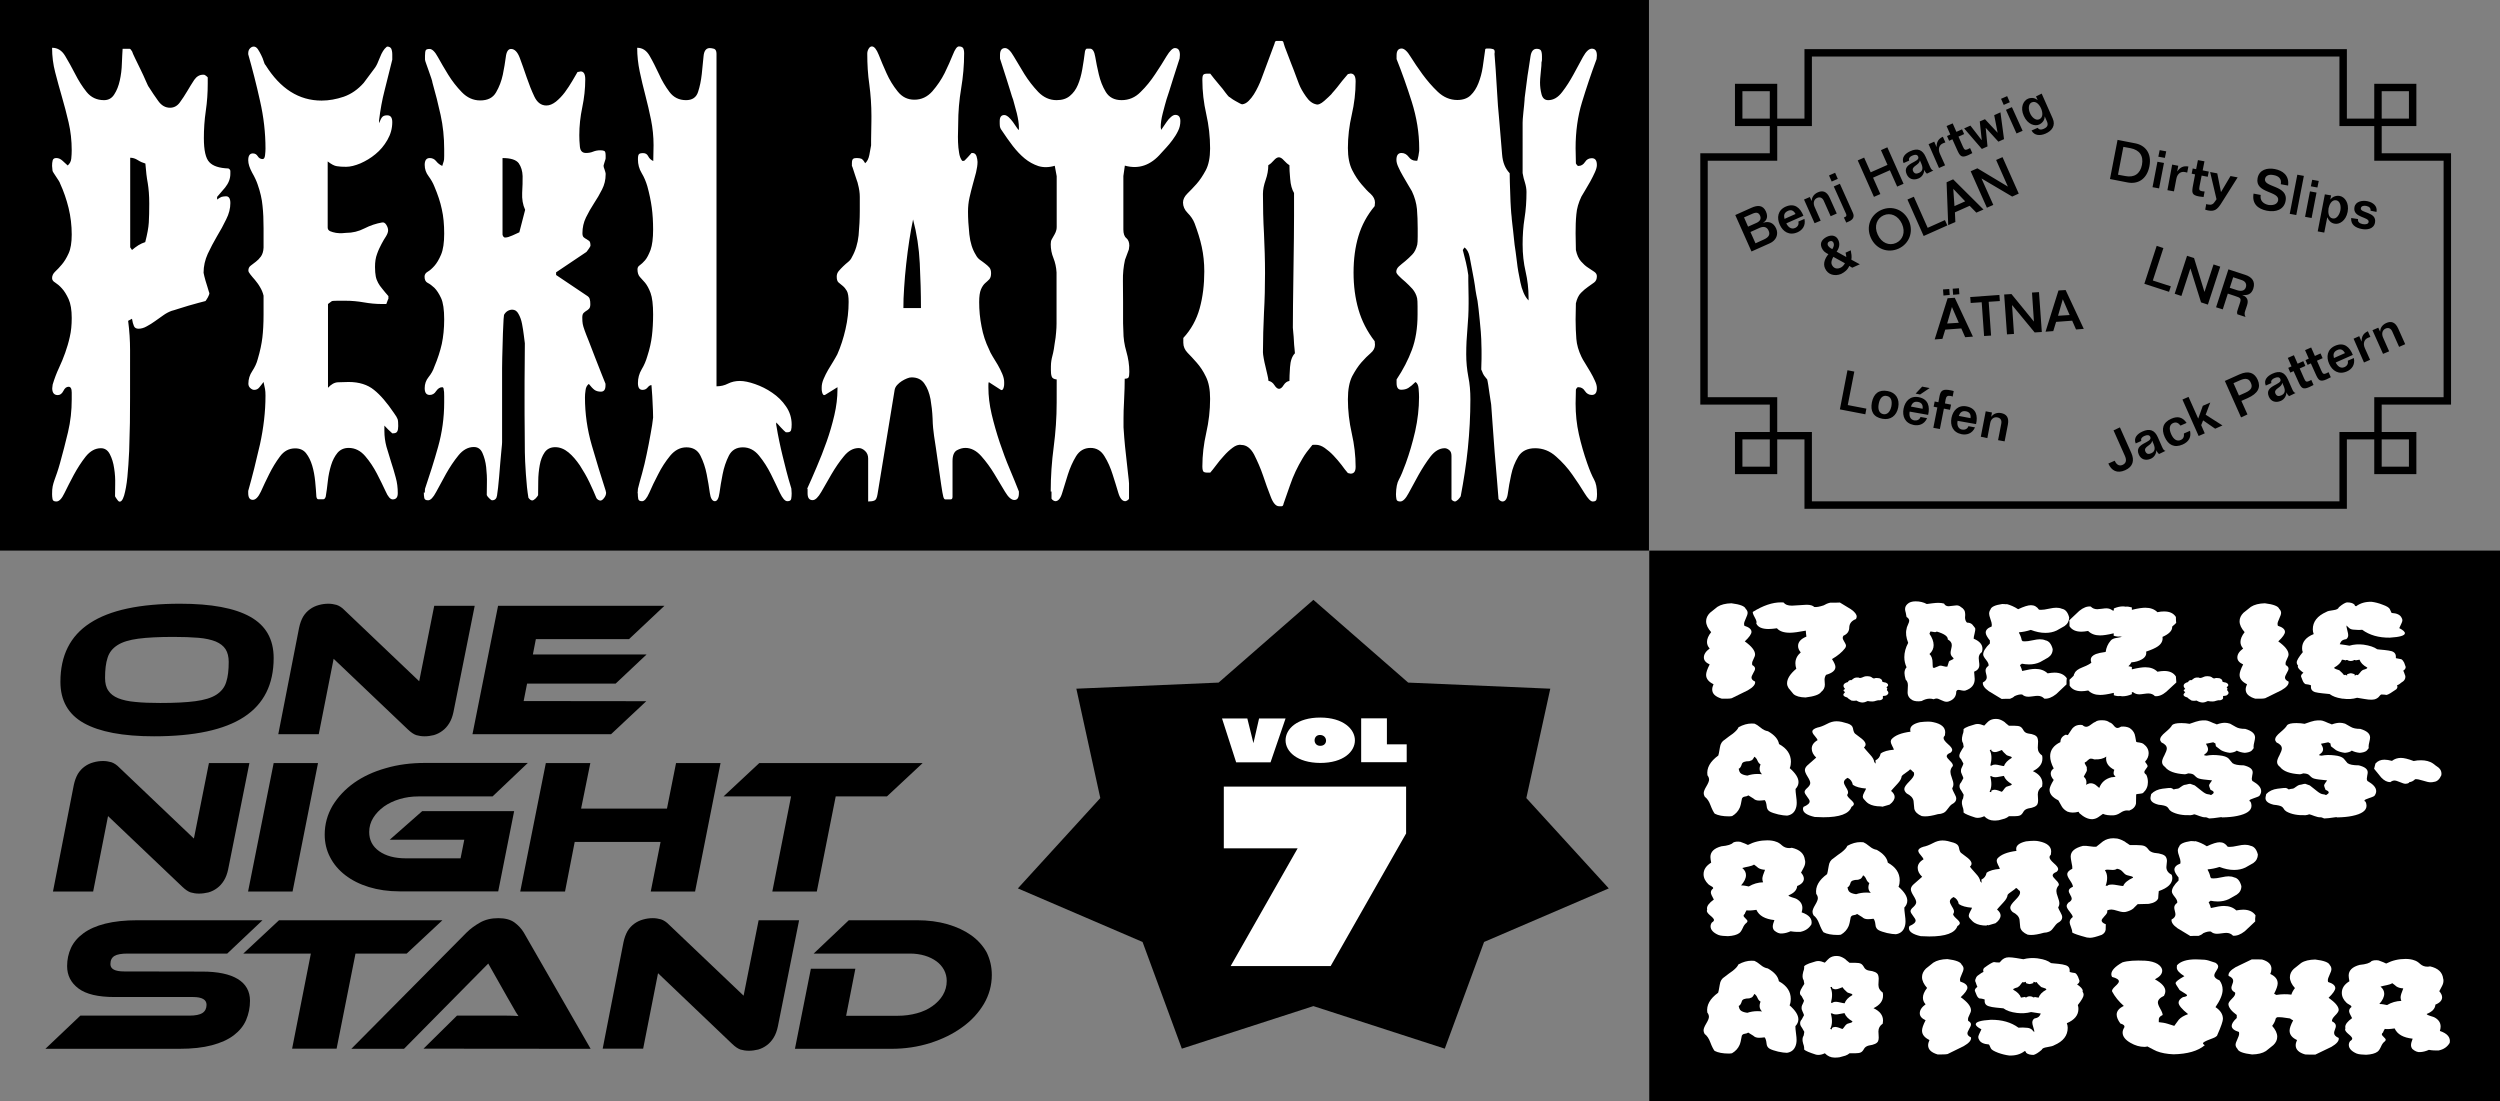
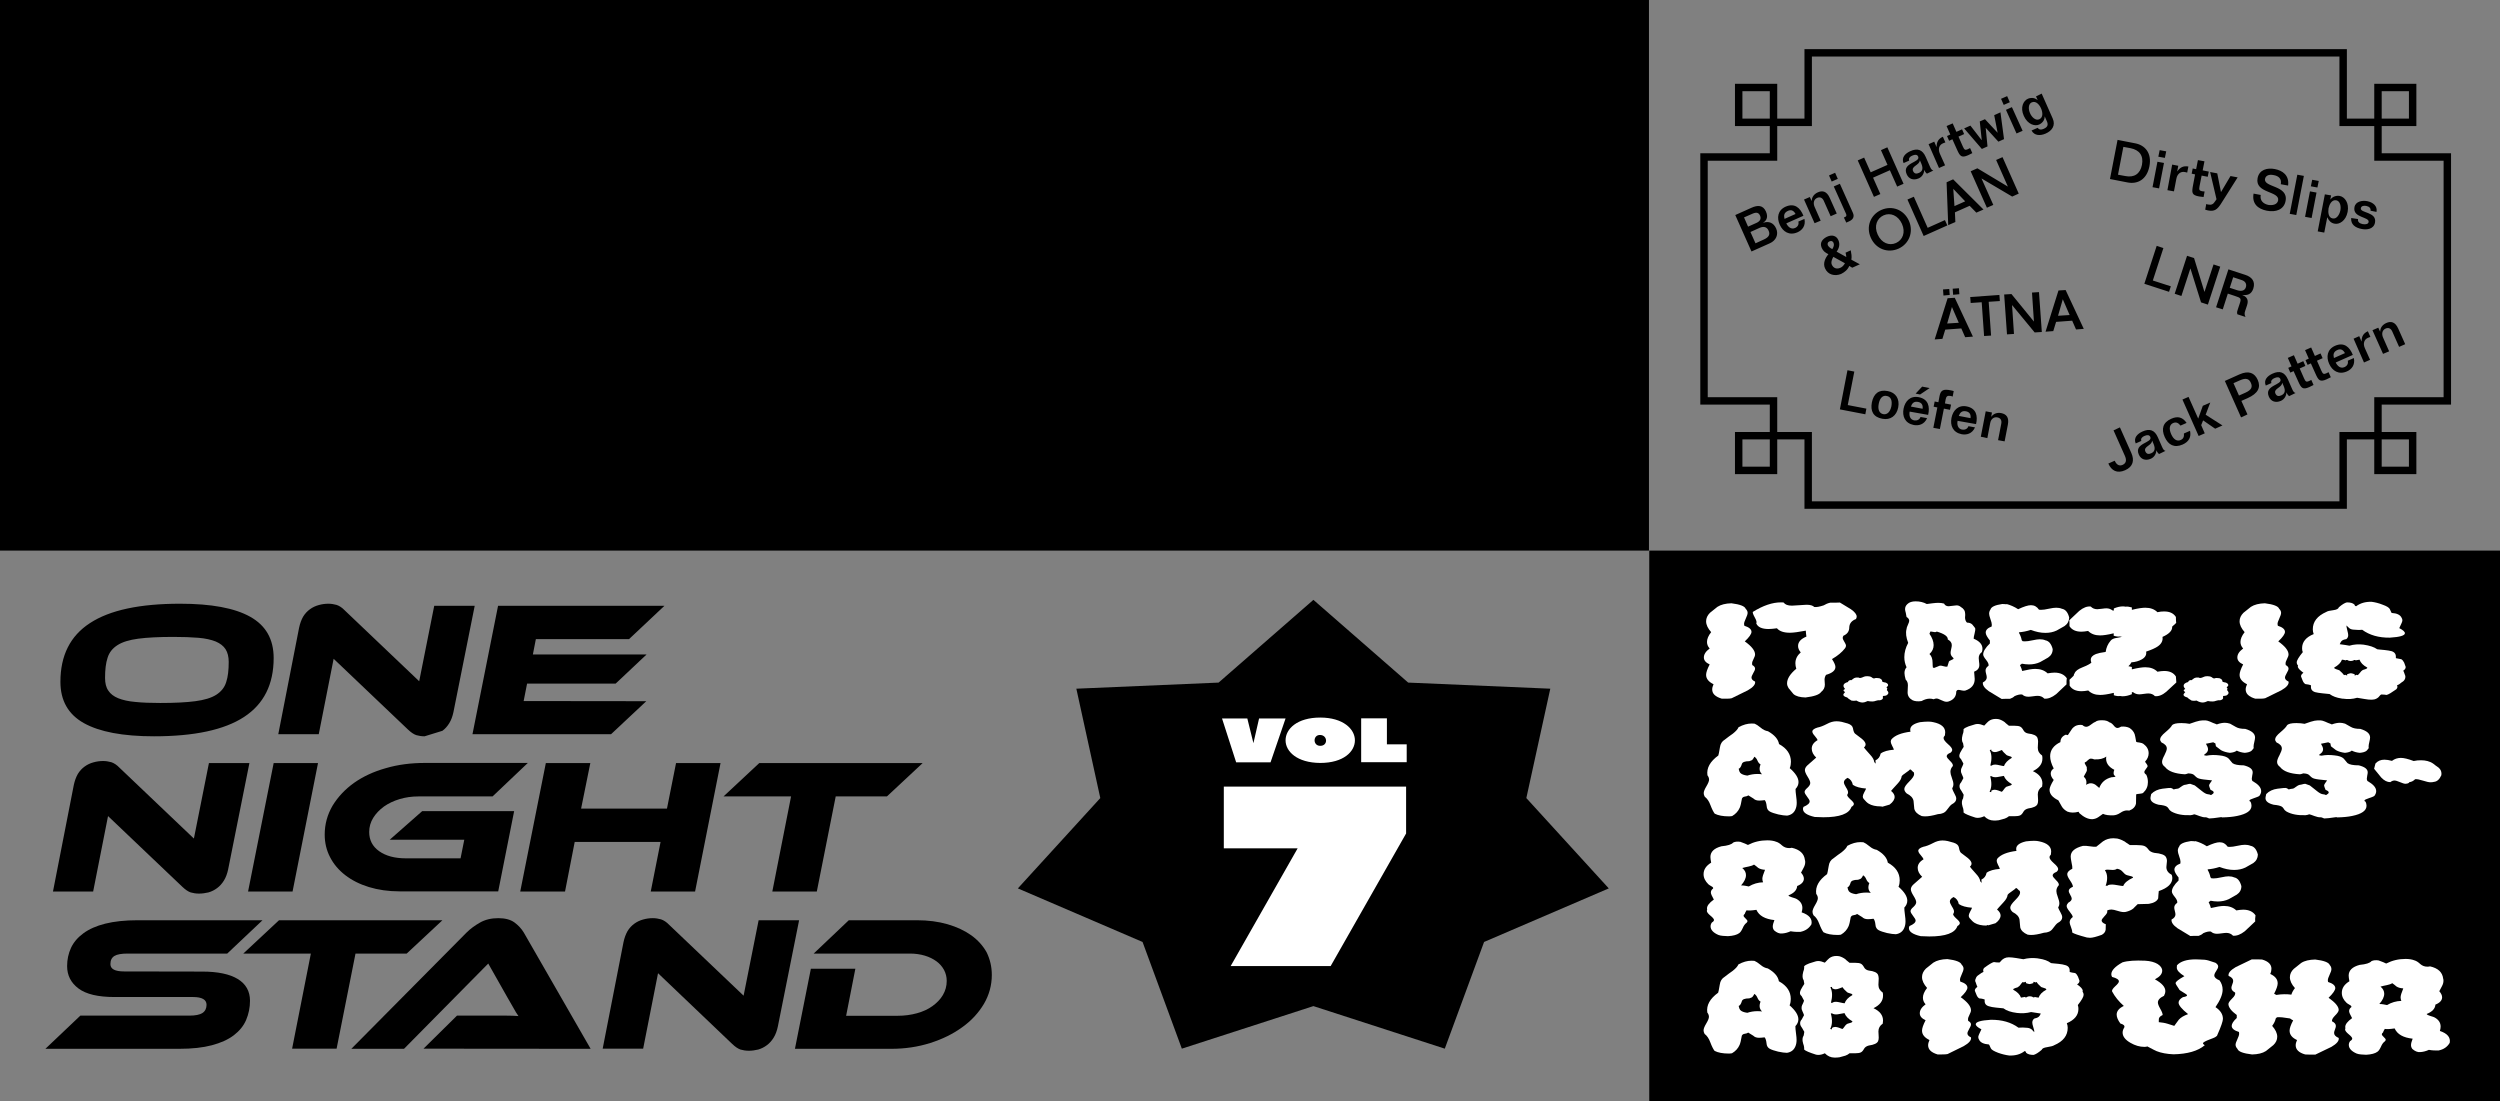
<svg xmlns="http://www.w3.org/2000/svg" xmlns:xlink="http://www.w3.org/1999/xlink" id="Ebene_1" viewBox="0 0 1680 740">
  <rect x="0" y="0" width="1680" height="740" fill="#808080" stroke="none" />
  <style>.st0{fill:#000}.st1{enable-background:new}.st2,.st3{fill:#fff}.st3{clip-path:url(#SVGID_2_)}.st4{fill:none;stroke:#000;stroke-width:5}.st5,.st6{clip-path:url(#SVGID_4_);fill:#000}.st6{clip-path:url(#SVGID_6_)}</style>
  <path class="st0" d="M0 0h1108.1v370H0zM1108.3 370H1680v370h-571.7z" />
  <g class="st1">
-     <path class="st0" d="M121 405.7c21 0 36.7 2.9 47.2 8.8s15.7 15.1 15.7 27.7c0 17.7-6.6 30.9-19.9 39.6-13.3 8.7-33.5 13-60.5 13-21 0-36.7-3-47.2-8.9s-15.7-15.2-15.7-27.7c0-17.7 6.6-30.9 19.9-39.5 13.3-8.7 33.4-13 60.5-13zm-13.3 66.7c9.7 0 17.6-.4 23.6-1.2 6-.8 10.7-2.2 14-4.3 3.3-2.1 5.6-4.9 6.7-8.5 1.2-3.6 1.7-8.1 1.7-13.6 0-3.4-.7-6.3-2.1-8.5-1.4-2.2-3.6-3.9-6.6-5.2-3-1.2-6.9-2.1-11.6-2.5-4.7-.4-10.4-.6-16.9-.6-9.7 0-17.6.4-23.6 1.2-6 .8-10.6 2.2-13.9 4.3-3.3 2.1-5.6 4.9-6.7 8.5-1.2 3.6-1.7 8.1-1.7 13.6 0 3.5.7 6.4 2.2 8.5 1.4 2.2 3.7 3.9 6.6 5.1 3 1.2 6.8 2.1 11.5 2.5 4.7.5 10.3.7 16.8.7zM285.3 494.8c-2 0-3.9-.3-5.6-.8-1.7-.6-3.5-1.8-5.6-3.8l-49.9-47.5-10 50.7H187l14-71.6c.6-2.8 1.5-5.3 2.7-7.4 1.3-2.1 2.8-3.7 4.6-5s3.7-2.2 5.9-2.8c2.1-.6 4.3-.9 6.5-.9 1.8 0 3.7.3 5.5.8 1.8.6 3.7 1.8 5.6 3.8l49.9 47.5 10.1-50.7H319l-14.3 71.5c-.6 2.8-1.5 5.3-2.8 7.4s-2.8 3.8-4.6 5.1c-1.7 1.3-3.7 2.3-5.8 2.9-2 .5-4.1.8-6.2.8z" />
+     <path class="st0" d="M121 405.7c21 0 36.7 2.9 47.2 8.8s15.7 15.1 15.7 27.7c0 17.7-6.6 30.9-19.9 39.6-13.3 8.7-33.5 13-60.5 13-21 0-36.7-3-47.2-8.9s-15.7-15.2-15.7-27.7c0-17.7 6.6-30.9 19.9-39.5 13.3-8.7 33.4-13 60.5-13zm-13.3 66.7c9.7 0 17.6-.4 23.6-1.2 6-.8 10.7-2.2 14-4.3 3.3-2.1 5.6-4.9 6.7-8.5 1.2-3.6 1.7-8.1 1.7-13.6 0-3.4-.7-6.3-2.1-8.5-1.4-2.2-3.6-3.9-6.6-5.2-3-1.2-6.9-2.1-11.6-2.5-4.7-.4-10.4-.6-16.9-.6-9.7 0-17.6.4-23.6 1.2-6 .8-10.6 2.2-13.9 4.3-3.3 2.1-5.6 4.9-6.7 8.5-1.2 3.6-1.7 8.1-1.7 13.6 0 3.5.7 6.4 2.2 8.5 1.4 2.2 3.7 3.9 6.6 5.1 3 1.2 6.8 2.1 11.5 2.5 4.7.5 10.3.7 16.8.7zM285.3 494.8c-2 0-3.9-.3-5.6-.8-1.7-.6-3.5-1.8-5.6-3.8l-49.9-47.5-10 50.7H187l14-71.6c.6-2.8 1.5-5.3 2.7-7.4 1.3-2.1 2.8-3.7 4.6-5s3.7-2.2 5.9-2.8c2.1-.6 4.3-.9 6.5-.9 1.8 0 3.7.3 5.5.8 1.8.6 3.7 1.8 5.6 3.8l49.9 47.5 10.1-50.7H319l-14.3 71.5c-.6 2.8-1.5 5.3-2.8 7.4s-2.8 3.8-4.6 5.1z" />
  </g>
  <g class="st1">
    <path class="st0" d="M434.3 471.2l-23.7 22.2h-93.1l17.2-86.3h111.8l-23.8 22.4h-62.6l-2 10.3h76.4l-20.8 19.6h-59.5l-2.3 11.7 82.4.1z" />
  </g>
  <g class="st1">
    <path class="st0" d="M133.7 600.5c-2 0-3.9-.3-5.6-.8-1.7-.6-3.5-1.8-5.6-3.8l-49.9-47.5-10 50.7h-27l14-71.6c.6-2.8 1.5-5.3 2.7-7.4 1.3-2.1 2.8-3.7 4.6-5s3.7-2.2 5.9-2.8c2.1-.6 4.3-.9 6.5-.9 1.8 0 3.7.3 5.5.8 1.8.6 3.7 1.8 5.6 3.8l49.9 47.5 10.1-50.7h27.2l-14.3 71.5c-.6 2.8-1.5 5.3-2.8 7.4-1.3 2.1-2.8 3.8-4.6 5.1-1.7 1.3-3.7 2.3-5.8 2.9-2.1.5-4.3.8-6.4.8zM196.6 599.1h-29.9l17.2-86.3h29.8l-17.1 86.3zM283.7 545.1h61.8L334.8 599h-66.3c-7.5 0-14.4-1-20.6-2.9-6.2-1.9-11.5-4.6-15.9-8s-7.8-7.4-10.2-12.1c-2.4-4.6-3.6-9.7-3.6-15.1 0-7.1 1.8-13.5 5.3-19.5 3.6-5.9 8.4-11 14.4-15.3 6.1-4.3 13.2-7.6 21.4-9.9 8.2-2.4 16.9-3.5 26.2-3.5h69.2L331 535.2h-49.9c-4.4 0-8.6.6-12.6 1.8s-7.5 2.9-10.5 5c-3 2.2-5.4 4.7-7.2 7.6-1.8 2.9-2.7 6.1-2.7 9.5 0 5.4 2.2 9.7 6.7 12.9 4.5 3.2 10.5 4.8 18 4.8h36.7l2.5-12.5h-50.1l21.8-19.2z" />
  </g>
  <g class="st1">
    <path class="st0" d="M467.1 599.1h-29.8l6.6-33.3h-57.7l-6.5 33.3h-30.1l17.2-86.3h29.9l-6.2 30.6h57.7l6.1-30.6h29.9l-17.1 86.3z" />
  </g>
  <g class="st1">
    <path class="st0" d="M620 512.8l-24 22.4h-34.4l-12.7 63.9H519l12.6-63.9h-45.4l24-22.4H620z" />
  </g>
  <g class="st1">
    <path class="st0" d="M135.9 652.9c10.5 0 18.5 1.7 23.9 5s8.2 8.2 8.2 14.6c0 4.6-.9 8.9-2.6 12.9-1.7 4-4.5 7.4-8.3 10.3-3.8 2.9-8.7 5.1-14.7 6.7-6 1.6-13.3 2.4-21.9 2.4h-90L54 682.5h73.3c4 0 7-.6 8.8-1.8s2.7-3.1 2.7-5.5c0-3.4-3-5.2-9.1-5.2H76.9c-11 0-19-1.9-24.1-5.7s-7.7-8.8-7.7-15.1c0-4.4.9-8.5 2.6-12.2 1.7-3.7 4.5-7 8.3-9.8s8.7-5 14.7-6.5 13.2-2.3 21.7-2.3h84l-23.7 22.4h-67c-4 0-7 .5-8.8 1.6s-2.7 2.9-2.7 5.5c0 3.3 3.1 4.9 9.2 4.9l52.5.1z" />
  </g>
  <g class="st1">
    <path class="st0" d="M297.3 618.4l-24 22.4h-34.4l-12.7 63.9h-29.9l12.6-63.9h-45.4l24-22.4h109.8z" />
  </g>
  <g class="st1">
    <path class="st0" d="M284.6 704.7l22.5-22.2h33.2c3.1 0 5.8.1 8.1.3-1.1-1.5-2.3-3.5-3.6-5.9-1.4-2.4-2.6-4.6-3.8-6.6l-12.9-22.8-56.6 57.3h-35.4l77.4-78.1c2.5-2.5 5.5-4.7 9-6.7s7.6-3 12.3-3c4.5 0 8.1.9 10.8 2.8 2.6 1.9 4.8 4.2 6.4 6.9l44.9 78.1-112.3-.1z" />
  </g>
  <g class="st1">
    <path class="st0" d="M503.2 706.1c-2 0-3.9-.3-5.6-.8-1.7-.6-3.5-1.8-5.6-3.8L442.2 654l-10 50.7H405l14-71.6c.6-2.8 1.5-5.3 2.7-7.4 1.3-2.1 2.8-3.7 4.6-5 1.8-1.3 3.7-2.2 5.9-2.8 2.1-.6 4.3-.9 6.5-.9 1.8 0 3.7.3 5.5.8 1.8.6 3.7 1.8 5.6 3.8l49.9 47.5 10.1-50.7H537l-14.3 71.5c-.6 2.8-1.5 5.3-2.8 7.4-1.3 2.1-2.8 3.8-4.6 5.1-1.7 1.3-3.7 2.3-5.8 2.9-2.1.5-4.2.8-6.3.8z" />
  </g>
  <g class="st1">
    <path class="st0" d="M666.5 655.1c0 7-1.8 13.5-5.3 19.5-3.6 6-8.4 11.3-14.6 15.7-6.2 4.5-13.3 8-21.5 10.6s-16.9 3.9-26.2 3.9h-64.7l10.7-53.8h29.9l-6.2 31.6h34.7c4.6 0 8.9-.6 12.9-1.7s7.5-2.7 10.4-4.8 5.3-4.5 7-7.4 2.6-6 2.6-9.5c0-2.7-.6-5.1-1.8-7.4-1.2-2.2-2.9-4.2-5.1-5.8-2.2-1.6-4.8-2.9-7.8-3.8-3-.9-6.4-1.4-10-1.4h-64.7l23.6-22.4h45.7c7.6 0 14.5.9 20.7 2.7s11.5 4.3 16 7.5c4.4 3.2 7.9 7.1 10.3 11.5 2.2 4.6 3.4 9.5 3.4 15z" />
  </g>
  <path class="st0" d="M882.6 403.1l-63.7 55.6-95.6 4.1 16.1 73.5L684 597l83.8 36 26.4 71.7 88.4-28.6 88.3 28.6 26.4-71.7 83.8-36-55.4-60.7 16.1-73.5-95.5-4.1z" />
  <g class="st1">
    <path class="st2" d="M822.3 528.6h122.6v31.5l-50.7 89.1H827l45-79.1h-49.6v-41.5h-.1z" />
  </g>
  <g class="st1">
    <path class="st2" d="M846.1 482.8h17.8l-10.1 29.5h-23.1l-9.5-29.5h17l4.1 16.6 3.8-16.6z" />
  </g>
  <g class="st1">
    <path class="st2" d="M863.9 497.5c0-7.7 7.8-15.3 23.3-15.3 15.4 0 23.3 7.7 23.3 15.3 0 7.6-7.7 15.2-23.3 15.2-15.6-.1-23.3-7.7-23.3-15.2zm19.5 0c0 1.9 1.3 3.7 3.8 3.7 2.6 0 3.9-1.7 3.9-3.5s-1.3-3.7-3.9-3.8c-2.6-.1-3.8 1.8-3.8 3.6z" />
  </g>
  <g class="st1">
    <path class="st2" d="M932 500.2h13.3v12h-30.6v-29.5H932v17.5z" />
  </g>
  <defs>
    <path id="SVGID_1_" d="M0 0h1762.8v740H0z" />
  </defs>
  <clipPath id="SVGID_2_">
    <use xlink:href="#SVGID_1_" overflow="visible" />
  </clipPath>
-   <path class="st3" d="M940.1 322.2c1.3-2.3 2.8-6 4.6-10.9 2.4-6.6 4.5-13.7 6.3-21.5 1.7-7.7 2.6-15.4 2.6-22.9 0-1.6-.1-3.6-.3-5.8-.2-2.2-.9-3.7-2.1-4.4-1.9 1.9-3.5 3.2-4.8 4s-2.9 1.2-4.8 1.2c-2.1 0-3.1-1.5-3.1-4.6V255c4.4-6.6 7.8-13.2 10.3-19.9s3.8-14.6 3.8-23.8V206c0-2.8-.1-4.7-.3-5.6-.5-2.3-1.6-4.4-3.1-6.2-1.6-1.8-3.2-3.3-4.8-4.8-1.7-1.4-3.1-2.7-4.3-3.9s-1.8-2.1-1.8-2.8c0-1.4.6-2.6 1.8-3.7 1.2-1.1 2.6-2.2 4.2-3.5 1.6-1.3 3.1-2.8 4.7-4.4 1.6-1.6 2.7-3.9 3.4-6.7.2-.9.3-2.8.3-5.6v-5.3c0-4.7-.2-9-.5-13-.4-4-1.5-8-3.4-12-.5-.9-1.4-2.3-2.5-4.2-1.1-1.9-2.3-3.9-3.5-6s-2.3-4.1-3.1-6c-.9-1.9-1.3-3.5-1.3-4.9 0-3 1.1-4.6 3.4-4.6 1.9 0 3.5.9 4.8 2.6 1.3 1.8 2.9 2.6 4.8 2.6h1c.2-.5.4-1.6.8-3.3.3-1.8.5-2.9.5-3.3v-1.8c0-10.3-1.7-20.7-5-31.2-3.3-10.4-6.7-20-10.2-28.7v-2.5c0-3 1.1-4.6 3.4-4.6 1.7 0 3.8 1.8 6 5.5 2.3 3.6 4.9 7.6 8 11.8s6.5 8.2 10.3 11.8c3.8 3.6 8.2 5.5 13.1 5.5 3.8 0 6.9-1.1 9-3.2 2.2-2.1 3.9-4.8 5.2-8.1 1.3-3.3 2.3-6.9 2.9-10.9.6-4 1.2-8 1.7-12 .2-.2.5-.4 1-.4h1.6c.7 0 1.6.1 2.6.4 1 .2 1.4 1.3 1 3.2.2 2.1.4 5.7.8 10.7.3 5 .7 10.4 1 16s.7 10.9 1.2 15.8c.4 4.9.7 8.4.9 10.6.3 4.2.7 9 1.2 14.4.4 5.4 2.1 9.6 5.1 12.7 0 1.2 0 3.1.1 5.8.1 2.7.2 5.6.3 8.8.1 3.2.2 6.1.4 8.8s.3 4.6.5 5.8c0 .7.2 2.4.5 5.1.3 2.7.7 5.7 1 9s.7 6.5 1.2 9.5c.4 3.1.7 5.4.9 7 .2 1.9.5 4 .9 6.3s.9 4.8 1.4 7.2c.5 2.5 1.2 4.8 2.1 6.9.9 2.1 2 3.9 3.4 5.3v-1.8c0-6.1-.7-12-2-17.6-1.3-5.6-2-11.7-2-18.3 0-6.1.4-12 1.3-17.6s1.3-11.5 1.3-17.6c0-2.1-.4-4.2-1-6.2-.7-2-1.2-4.2-1.6-6.5V82.5c0-.2 0-1.1.1-2.5s.2-2.9.4-4.4.3-3.1.5-4.8c.2-1.6.3-2.8.3-3.5s.1-2.1.4-4c.3-2 .5-4 .8-6.2.3-2.1.5-4.2.8-6.2s.5-3.5.7-4.4c.3-2.3.8-5.2 1.3-8.6.5-3.4 1.9-5.1 4.2-5.1 1.4 0 2.3.4 2.8 1.1.4.7.7 2 .7 3.9v2.1c0 .9-.1 1.5-.3 1.8 0 .5 0 1.4-.1 2.6-.1 1.3-.2 2.7-.4 4.2s-.3 3-.4 4.4-.1 2.2-.1 2.5c0 2.6.3 5.2 1 7.9s2.2 4 4.5 4c3.5 0 6.6-1.8 9.4-5.5 2.8-3.6 5.3-7.6 7.6-11.8 2.3-4.2 4.4-8.2 6.4-11.8s4-5.5 5.9-5.5c2.3 0 3.4 1.5 3.4 4.6 0 .2 0 .6-.1 1.2s-.1 1-.1 1.2c-3.7 9.9-6.9 19.5-9.8 29s-4.3 19.8-4.3 30.8c0 .7 0 2.4.1 5.1s.1 4.4.1 5.1c0 .2.2.5.5.9s.6.6.8.9h.5c1.7 0 3.2-.9 4.3-2.6 1.1-1.8 2.7-2.6 4.6-2.6 2.3 0 3.4 1.5 3.4 4.6 0 1.2-.4 2.8-1.3 4.8s-1.9 4-3.1 6.2c-1.2 2.1-2.4 4.1-3.5 6s-2 3.3-2.5 4.2c-1.9 4-3.1 8-3.4 12-.4 4-.5 8.2-.5 12.7 0 .9 0 2.8.1 5.6s.1 4.7.1 5.6c.7 3.3 1.8 5.8 3.4 7.6s3.1 3.2 4.7 4.2c1.6 1.1 3 2 4.2 2.8s1.8 1.8 1.8 3c0 1.9-.6 3.3-1.8 4.2-1.2.9-2.6 1.9-4.2 3s-3.1 2.4-4.7 4-2.7 4-3.4 7c0 .7 0 2.5-.1 5.3s-.1 4.7-.1 5.6c0 4.7.2 9 .5 13s1.5 8 3.4 12c.5 1.2 1.4 2.6 2.5 4.4 1.1 1.8 2.3 3.7 3.5 5.8s2.3 4.1 3.1 6c.9 1.9 1.3 3.5 1.3 4.9 0 3.1-1.1 4.6-3.4 4.6-1.9 0-3.5-.9-4.6-2.6-1.1-1.8-2.6-2.6-4.3-2.6h-.5c-.2 0-.4.2-.8.7s-.5.8-.5 1.1c0 .7 0 2.2-.1 4.6-.1 2.3-.1 3.9-.1 4.6 0 7 .7 13.9 2.2 20.6s3.4 13.2 5.6 19.5c1.7 4.9 3.3 8.6 4.6 10.9 1.3 2.3 2 5.6 2 9.9 0 1.2-.1 2.3-.3 3.3-.2 1.1-1 1.6-2.6 1.6-1.4 0-3.2-1.9-5.5-5.6-2.3-3.8-5-7.9-8.1-12.3-3.1-4.5-6.8-8.6-11-12.3-4.2-3.8-8.9-5.6-14.1-5.6s-9 1.9-11.3 5.6c-2.3 3.8-3.9 7.9-4.8 12.3-1 4.5-1.7 8.6-2.2 12.3-.5 3.8-1.7 5.6-3.7 5.6-.4 0-.8-.2-1.4-.5-.6-.4-1-.8-1.2-1.2-.2-2.3-.5-6.5-1-12.5s-1-12.3-1.6-19c-.5-6.7-1-13-1.4-19s-.7-10.1-.9-12.5c0-.2-.1-1.2-.4-2.8-.3-1.6-.5-3.4-.8-5.3s-.5-3.7-.8-5.5-.5-3-.7-3.7c-.2-.2-.6-.8-1.3-1.6s-1.1-1.5-1.3-1.9c-.2-.2-.4-.8-.7-1.6s-.5-1.3-.7-1.6c0-.7 0-2.1.1-4 .1-2 .1-4 .1-6.2 0-2.3 0-4.5-.1-6.3-.1-1.9-.1-3.2-.1-3.9 0-.9-.1-2.6-.3-4.9-.2-2.3-.4-4.9-.7-7.6-.3-2.7-.5-5.3-.8-7.7-.3-2.5-.5-4.3-.7-5.5-.2-.7-.4-2.1-.8-4-.4-2-.7-4.2-1-6.5-.4-2.3-.7-4.6-1.2-6.9-.4-2.2-.7-3.8-.9-4.8-.4-1.9-.8-4.3-1.4-7.4-.6-3-1.8-5.2-3.5-6.3L983 168c.7 2.6 1.4 5.3 2.1 8.3.7 2.9 1.2 5.8 1.6 8.6v3.9c0 1.6 0 3.5.1 5.6s.1 4.1.1 6v3.5c0 5.9-.3 11.6-.8 17.1s-.8 11.2-.8 17.1c0 5.2.5 10.2 1.4 15 1 4.8 1.4 9.9 1.4 15.3 0 11-.6 22-1.7 32.9-1.1 10.9-2.8 21.6-4.8 32.2-.4.7-1 1.5-1.8 2.3-.9.8-1.6 1.2-2.1 1.2-.4 0-.8-.2-1.4-.5-.6-.4-.9-.8-.9-1.2v-28.9c0-1.9-.5-3.2-1.6-4-1-.8-2-1.2-2.9-1.2-3.5 0-6.7 1.9-9.6 5.6-2.9 3.8-5.5 7.9-8 12.3-2.4 4.5-4.7 8.6-6.7 12.3-2 3.8-3.9 5.6-5.6 5.6-1.6 0-2.4-.5-2.6-1.6-.2-1.1-.3-2.2-.3-3.3.1-4.3.7-7.6 2-9.9m-83.7-63.4c1 1.6 2.1 2.5 3.1 2.5s2.1-.8 3.1-2.5c1-1.6 2.4-2.6 3.9-2.8 0-1.9.1-5 .4-9.3.3-4.3 1.4-7.4 3.3-9.3 0-.7-.1-1.8-.3-3.3s-.3-3.2-.4-5.1c-.1-1.9-.2-3.6-.4-5.3-.2-1.6-.3-2.8-.3-3.5 0-2.8 0-7.8.1-15s.2-14.7.3-22.5c.1-7.9.2-15.4.3-22.5.1-7.2.1-12.1.1-15v-15.5c-1.4-2.3-2.3-5.5-2.6-9.5-.4-4-.5-7-.5-9.2-1.2-.7-2.4-1.8-3.7-3.2-1.2-1.4-2.4-2.1-3.4-2.1s-2.2.7-3.4 2.1-2.4 2.5-3.7 3.2c0 3.3-.6 6.6-1.8 10s-1.8 6.5-1.8 9.3c0 8.9.2 17.8.7 26.6.4 8.8.7 17.7.7 26.6 0 8.9-.2 17.8-.7 26.6-.4 8.8-.7 17.7-.7 26.6 0 .9.2 2.3.5 4 .3 1.8.7 3.6 1.2 5.6.4 2 .9 3.9 1.3 5.6.4 1.8.7 3.1.7 4 1.7.4 3 1.3 4 2.9m-28.1 42.1c-2 1.5-4 3.3-5.9 5.5-1.9 2.1-3.7 4.2-5.2 6.3-1.6 2.1-2.9 3.8-3.9 4.9h-1.8c-1.4 0-2.3-.2-2.8-.7-.4-.5-.7-1.6-.7-3.5 0-7.5.9-15 2.6-22.5 1.7-7.5 2.6-15.1 2.6-22.9 0-6.1-.9-11-2.8-14.8-1.8-3.8-3.9-6.9-6.2-9.5s-4.3-4.8-6.2-6.7c-1.8-1.9-2.8-4.1-2.8-6.7v-3.2c5.2-5.6 8.9-12.3 11-19.9 2.1-7.6 3.1-15.9 3.1-24.8 0-5.9-.6-11.4-1.7-16.5-1.1-5.2-2.8-10.4-4.8-15.8-1-2.6-2.6-4.9-4.7-7-2.1-2.1-3.1-4.5-3.1-7 0-2.1 1-4.1 2.9-6s4-4 6.2-6.5 4.2-5.5 6.2-9.2c1.9-3.6 2.9-8.5 2.9-14.6 0-8-.9-15.7-2.6-23.2-1.7-7.5-2.6-15.1-2.6-22.9 0-1.9.2-3 .7-3.5.4-.5 1.4-.7 2.8-.7h1.8c.5.7 1.4 1.8 2.5 3.2s2.4 2.9 3.8 4.6c1.4 1.6 2.7 3.2 3.8 4.8 1.1 1.5 2 2.5 2.5 3 .2 0 .7.3 1.4.9.8.6 1.7 1.2 2.8 1.8 1 .6 2 1.1 2.9 1.6s1.5.7 1.8.7c1.6-.2 3-1 4.3-2.3s2.5-2.8 3.5-4.4 2-3.4 2.9-5.3c.9-1.9 1.6-3.5 2.1-4.9l8.9-23.9c.2-1.2.6-1.8 1.3-1.8h3.6c.7 0 1.1.6 1.3 1.8.3 1.2 1 3.1 2 5.6 1 2.6 2 5.3 3.1 8.1s2.2 5.5 3.1 8.1c1 2.6 1.6 4.3 2 5.3 1 2.6 2.6 5.4 4.7 8.4 2.1 3.1 4.4 4.8 6.8 5.3 1.4.5 3.2-.3 5.5-2.3s3.8-3.5 4.7-4.4c.3-.5 1.1-1.3 2.2-2.6s2.3-2.7 3.4-4.2 2.3-2.9 3.4-4.2c1.1-1.3 1.9-2.2 2.2-2.6.2 0 .5-.1.9-.2s.7-.2.9-.2c2.3 0 3.4 1.8 3.4 5.3 0 7.5-.9 15-2.6 22.4-1.7 7.4-2.6 14.8-2.6 22.4 0 6.1 1 11 2.9 14.8s4 6.9 6.2 9.5 4.2 4.8 6.2 6.5c1.9 1.8 2.9 3.7 2.9 5.8 0 .2 0 .6-.1 1.2s-.1 1-.1 1.2c-5.1 6.1-8.7 12.8-10.9 20.1s-3.3 15.5-3.3 24.6c0 8.9 1.1 17.2 3.3 24.8s5.8 14.7 10.9 21.3c0 .2 0 .6.1 1.2s.1 1 .1 1.2c0 2.1-1 4-2.9 5.6s-4 3.7-6.2 6.2-4.2 5.6-6.2 9.3c-1.9 3.8-2.9 8.9-2.9 15.5 0 7.7.9 15.4 2.6 22.9 1.7 7.5 2.6 15 2.6 22.5 0 3.1-1.1 4.6-3.4 4.6-.2 0-.5-.1-.9-.2s-.7-.2-.9-.2c-1.2-1.4-2.7-3.2-4.3-5.5-1.7-2.2-3.5-4.3-5.4-6.3s-3.9-3.7-5.9-5.1-4-2.1-5.9-2.1h-1.6c-.5 0-.9.1-1 .4-2.6 3.1-4.8 6-6.4 8.8-1.7 2.8-3.2 5.7-4.6 8.6-1.4 2.9-2.7 6.2-3.9 9.7s-2.6 7.5-4.2 12c-.2 1.2-.6 1.8-1.3 1.8h-1.8c-2.1 0-4-2.2-5.6-6.5-1.7-4.3-3.4-9-5.1-14.1-1.7-5-3.8-9.7-6-14.1-2.3-4.3-5.2-6.5-8.6-6.5-1.9-.4-3.9.4-5.9 1.9m-122.2 29.4c0-10.1.7-20.1 2-29.9 1.3-9.9 2-19.8 2-29.9V255c-1.9-.2-3.1-.9-3.4-2.1-.4-1.2-.5-2.6-.5-4.2 0-1.9 0-3.4.1-4.6.1-1.2.3-2.3.5-3.3.3-1.1.6-2.3.9-3.7.3-1.4.7-3.4 1-6 .5-3 .9-5.6 1-7.7.2-2.1.3-4.1.3-6v-34.3c-.2-3.5-.9-6.7-2.1-9.7-1.2-2.9-1.8-6-1.8-9.3 0-1.4.2-2.5.7-3.3.4-.8.9-1.6 1.3-2.3.4-.7.9-1.5 1.3-2.5.4-.9.7-2.1.7-3.5v-34.1l-1.3-7c-4 1.2-7.7 1.2-11 .2-3.3-1.1-6.4-2.8-9.2-5.1-2.8-2.3-5.5-5.2-8-8.4-2.5-3.3-5-6.8-7.5-10.6-.7-.9-1.1-1.9-1.2-2.8-.1-.9-.1-2-.1-3.2 0-2.8 1-4.2 3.1-4.2.9 0 1.8.5 2.9 1.4 1 .9 2 2.1 2.9 3.3.9 1.3 1.7 2.5 2.4 3.5.7 1.1 1.2 1.7 1.6 1.9v-1.8c0-2.6-.5-5.7-1.4-9.5-1-3.8-1.8-6.8-2.5-9.2-.4-.9-1-2.8-1.8-5.5-.9-2.7-1.7-5.5-2.6-8.3-.9-2.8-1.7-5.5-2.6-8.1-.9-2.6-1.5-4.5-1.8-5.6v-2.5c0-3 1.1-4.6 3.4-4.6 1.7 0 3.7 1.8 5.8 5.5 2.1 3.6 4.5 7.6 7.2 12 2.7 4.3 5.8 8.3 9.3 12 3.5 3.6 7.6 5.5 12.3 5.5 3.7 0 6.6-.9 8.9-2.8 2.3-1.9 4.1-4.3 5.4-7.4 1.3-3 2.3-6.6 3-10.6s1.3-8 1.8-12c.3-1.2.8-1.8 1.3-1.8h2.1c1.7 0 2.9 1.8 3.5 5.5.6 3.6 1.4 7.6 2.4 11.8s2.5 8.2 4.7 11.8c2.2 3.6 5.7 5.5 10.6 5.5 4.9 0 9.2-1.8 12.8-5.5 3.7-3.6 6.9-7.6 9.8-12 2.9-4.3 5.4-8.3 7.6-12 2.2-3.6 4.1-5.5 5.6-5.5 2.3 0 3.4 1.5 3.4 4.6 0 .2 0 .6-.1 1.2s-.1 1-.1 1.2c-.4 1.2-1 3.1-1.8 5.6-.9 2.6-1.7 5.3-2.6 8.1-.9 2.8-1.7 5.6-2.6 8.3-.9 2.7-1.5 4.5-1.8 5.5-.7 2.3-1.5 5.4-2.5 9.2-1 3.8-1.4 6.9-1.4 9.5 0 .2.1.8.3 1.8.2-.2.6-.9 1.3-1.9.7-1.1 1.5-2.2 2.4-3.5s1.8-2.4 2.9-3.3c1-.9 2-1.4 2.9-1.4 2.3 0 3.4 1.4 3.4 4.2 0 2.3-.5 4.6-1.6 6.7-1 2.1-2.3 4.1-3.7 6s-2.8 3.6-4.2 5.1-2.5 2.8-3.4 3.7c-7 8.2-15.1 11-24.4 8.4l-1 7v35.9c0 2.8.7 4.8 2 5.8 1.3 1.1 2 2.8 2 5.1 0 .5-.1 1.3-.3 2.5-.2.5-.6 1.6-1.3 3.5s-1.1 3.1-1.3 3.5c-1 4.5-1.5 9.2-1.4 14.3.1 5 .1 9.7.1 13.9v11.6c0 2.1 0 3.9.1 5.5.1 1.5.1 2.4.1 2.6 0 4.7.7 9.3 2 13.7 1.3 4.5 2 9 2 13.7 0 1.9-.2 3.1-.5 3.7-.4.6-1.2.9-2.6.9 0 1.2 0 3.3-.1 6.5s-.2 6.5-.4 9.9-.3 6.7-.3 10v6.3c0 .9.2 3.3.5 7 .3 3.8.7 7.7 1.2 12 .4 4.2.9 8.2 1.3 11.8.4 3.6.7 5.9.7 6.9v10.2c-.2.5-.6.9-1.2 1.2-.6.4-1.1.5-1.4.5-1.9 0-3.5-1.9-4.6-5.6-1.1-3.8-2.4-7.9-3.8-12.3-1.4-4.5-3.2-8.6-5.5-12.3-2.3-3.8-5.4-5.6-9.4-5.6-4.2 0-7.4 1.9-9.7 5.6-2.3 3.8-4.1 7.9-5.5 12.3-1.4 4.5-2.7 8.6-3.8 12.3-1.1 3.8-2.7 5.6-4.6 5.6-.4 0-.8-.2-1.4-.5-.6-.4-1-.8-1.2-1.2v-4.8h-.5zm-95-169c-.8 5.2-1.5 10.5-2.1 16s-1.1 10.9-1.4 16c-.4 5.2-.5 9.7-.5 13.7h11.8c0-9.9-.3-19.9-.8-30.1-.5-10.2-2-20-4.5-29.4-.9 4.1-1.7 8.7-2.5 13.8m-68.7 167.2c1.9-4.2 4.1-9.1 6.4-14.6 2.4-5.5 4.6-11.2 6.7-17.1 2.1-5.9 3.8-11.8 5.2-17.8s2.1-11.8 2.1-17.4v-1.4l-7.9 4.9c-.7.5-1.2.5-1.6.2-.4-.4-.6-.9-.8-1.6s-.3-1.4-.3-2.1v-1.4c0-1.6.4-3.5 1.3-5.6.9-2.1 1.9-4.1 3-6s2.3-3.8 3.4-5.6c1.1-1.9 2.1-3.5 2.8-4.9 2.3-5.2 4.1-10.8 5.5-16.9 1.4-6.1 2.1-12.2 2.1-18.3 0-3.5-.4-6-1.2-7.4s-1.7-2.5-2.8-3.4c-1-.8-2-1.6-2.8-2.3s-1.2-2-1.2-3.9c0-1.4.4-2.6 1.3-3.7s1.9-2.1 3-3.2 2.3-2.1 3.4-3c1.1-.9 2-2 2.5-3.2 2.4-4.2 3.9-9.1 4.5-14.6.5-5.5.8-11 .8-16.4v-9.5c0-2.6-.4-5.5-1.3-8.8 0-.2-.2-1-.7-2.3-.4-1.3-.9-2.6-1.3-3.9-.4-1.3-.8-2.5-1.2-3.7s-.6-1.9-.8-2.1v-1.8c0-1.6.3-2.6.9-3 .6-.4 1.4-.5 2.5-.5 1.2 0 2.2.2 3 .5.8.4 1.6 1.4 2.5 3 1.4-1.2 2.3-3 2.8-5.5.4-2.5.8-4.6 1.2-6.5v-3.9c0-1.9 0-3.9.1-6s.1-4.1.1-6V78c0-7.3-.5-14.3-1.4-21.1-1-6.8-1.4-13.7-1.4-20.8 0-1.2.3-2.3.9-3.3.6-1.1 1.4-1.6 2.2-1.6 1.6 0 3.1 1.9 4.6 5.6 1.5 3.8 3.2 7.9 5.2 12.3 2 4.5 4.5 8.6 7.5 12.3 3 3.8 6.7 5.6 11.3 5.6 4.7 0 8.7-1.9 12-5.6 3.3-3.8 6.1-7.9 8.3-12.3 2.2-4.5 4-8.6 5.5-12.3 1.5-3.8 2.8-5.6 4.1-5.6 1.4 0 2.3.4 2.8 1.1.4.7.7 1.9.7 3.5 0 8-.7 15.9-2 23.6-1.3 7.8-2 15.7-2 24 0 1.2 0 2.9-.1 5.1s-.1 4.6 0 7.1.3 4.8.7 7c.3 2.2 1 4.1 2.1 5.5h1.3c.3-.2 1.2-1.1 2.5-2.5s2.1-2.3 2.5-2.8h.5c1.4 0 2.3.7 2.8 2.1.4 1.4.7 2.7.7 3.9 0 2.1-.4 4.5-1 7.1-.7 2.6-1.4 5.3-2.2 8.1-.8 2.8-1.5 5.8-2.2 8.8-.7 3.1-1 6.2-1 9.5 0 4.5.3 9.5.9 15.2.6 5.6 2.1 10.2 4.3 13.7.7 1.4 1.6 2.5 2.8 3.4 1.1.8 2.3 1.6 3.4 2.5 1.1.8 2.1 1.7 2.9 2.6.8.9 1.2 2.2 1.2 3.9 0 1.9-.4 3.2-1.2 4.1-.8.8-1.7 1.7-2.8 2.6-1 .9-2 2.3-2.8 4.2s-1.2 4.7-1.2 8.5c0 5.4.5 10.9 1.6 16.4 1 5.5 2.7 10.6 5 15.3.5 1.4 1.4 3.1 2.5 4.9 1.1 1.9 2.3 3.8 3.4 5.6 1.1 1.9 2.1 3.9 3 6s1.3 4 1.3 5.6v1.4c0 .7-.1 1.4-.3 2.1s-.4 1.2-.8 1.6c-.4.4-.9.3-1.6-.2l-7.6-4.9c-.2.2-.3.8-.3 1.8v1.8c0 5.6.7 11.6 2.2 18 1.5 6.3 3.3 12.6 5.4 18.9 2.1 6.2 4.3 12.2 6.7 17.8 2.4 5.6 4.4 10.7 6.2 15.2v1.1c0 3.1-1 4.6-3.1 4.6-1.9 0-4-1.8-6.2-5.5-2.2-3.6-4.6-7.6-7.2-12-2.6-4.3-5.5-8.3-8.8-12-3.2-3.6-6.8-5.5-10.6-5.5-1.9 0-3.8.5-5.8 1.6-1.9 1.1-2.9 3.5-2.9 7.2v24c0 1.2-.4 1.8-1.3 1.8h-3.6c-.5 0-1-.6-1.3-1.8-.4-1.4-.8-4-1.4-7.9-.6-3.9-1.2-8-1.8-12.5s-1.2-8.6-1.8-12.5-1-6.5-1.2-7.9c-.5-3.3-.9-7.2-1-11.8-.2-4.6-.7-8.9-1.4-13-.8-4.1-2.1-7.6-4.1-10.4-1.9-2.8-4.8-4.2-8.6-4.2-.9 0-1.9.2-3.1.7-1.2.5-2.4 1.1-3.5 1.8s-2.2 1.6-3.1 2.6c-1 1.1-1.5 2.2-1.7 3.3l-11.5 70.1c-.4 2.4-1 3.8-2 4.2-1 .5-2.4.7-4.3.7v-28.9c0-2.1-.7-3.8-2.1-5.1-1.4-1.3-2.8-1.9-4.2-1.9-3.7 0-7 1.8-10 5.5-3 3.6-5.7 7.6-8.3 12-2.5 4.3-4.8 8.3-6.9 12-2.1 3.6-4 5.5-5.8 5.5-2.3 0-3.4-1.5-3.4-4.6v-3h-.3zm-113.8 1.6c.1-.8.1-1.3.1-1.6.7-2.8 1.6-6.3 2.8-10.4 1.1-4.1 2.2-8.4 3.1-13 1-4.6 1.8-9 2.6-13.4.8-4.3 1.4-8 1.7-11.1 0-.9 0-2.5-.1-4.6s-.2-4.3-.3-6.5c-.1-2.2-.2-4.4-.4-6.5-.2-2.1-.3-3.5-.3-4.2-.9 0-1.7.5-2.6 1.6s-2 1.6-3.4 1.6c-2.1 0-3.1-1.5-3.1-4.6 0-3.3.8-6.3 2.5-9.2 1.7-2.8 2.9-5.7 3.8-8.8 1.6-4.9 2.6-9.5 3.1-13.7s.8-9 .8-14.4c0-6.6-.6-11.4-1.7-14.4s-2.4-5.3-3.7-6.9c-1.3-1.5-2.5-2.8-3.5-3.9s-1.6-2.8-1.6-5.1c0-1.2.5-2.1 1.6-2.8 1-.7 2.2-1.8 3.5-3.3s2.5-3.9 3.7-7c1.1-3.2 1.7-7.7 1.7-13.6 0-5.4-.3-10.3-.9-14.8s-1.6-9.3-3-14.4c-.9-3-2.1-6-3.8-8.8-1.7-2.8-2.5-5.9-2.5-9.2 0-1.9.2-3 .7-3.5.4-.5 1.4-.7 2.8-.7 1.6 0 2.7.7 3.4 2.1.7 1.4 1.8 2.5 3.4 3.2 0-.9 0-2.7.1-5.3.1-2.6.1-4.3.1-5.3 0-5.9-.6-11.6-1.7-17.1s-2.4-11-3.8-16.4-2.7-10.7-3.8-16c-1.1-5.3-1.7-10.6-1.7-16 3.5 0 6.3 1.8 8.4 5.5 2.1 3.6 4.1 7.7 6.2 12.1 2 4.5 4.4 8.5 7.1 12.1s6.4 5.5 11.1 5.5c4.2 0 6.9-1.8 8.1-5.5 1.2-3.6 2-7.6 2.5-12 .4-4.3.8-8.3 1.2-12 .3-3.6 1.7-5.5 4.2-5.5.9 0 1.8.2 2.9.5 1 .4 1.6 1.5 1.6 3.3v223.5c2.8 0 5.4-.6 7.7-1.8 2.4-1.2 5-1.8 8-1.8 2.8 0 6.2.7 10.2 2.1s7.9 3.3 11.5 5.8c3.7 2.5 6.8 5.5 9.3 9.2 2.5 3.6 3.8 7.7 3.8 12.1 0 1.6-.1 2.9-.4 3.9-.3.9-1.1 1.4-2.5 1.4h-1c-.7-.5-1.8-1.6-3.4-3.3-1.6-1.8-2.6-2.9-3.1-3.3v1.4c.7 4.2 1.4 8 2.1 11.3.7 3.3 1.4 6.5 2.2 9.7s1.6 6.5 2.5 10 2 7.5 3.4 12c0 .2 0 .8.1 1.6s.1 1.4.1 1.6c0 1.4-.1 2.6-.3 3.7s-1 1.6-2.6 1.6-3.2-1.9-5-5.6c-1.7-3.8-3.8-7.9-6-12.5-2.3-4.6-4.9-8.7-8-12.5-3.1-3.8-6.7-5.6-10.9-5.6-4.4 0-7.5 1.9-9.4 5.6-1.9 3.8-3.3 7.9-4.2 12.5-.9 4.6-1.6 8.7-2.1 12.5s-1.6 5.6-3.1 5.6c-1.7 0-2.9-1.9-3.4-5.6-.5-3.8-1.2-7.9-2.1-12.5s-2.3-8.7-4.2-12.5c-1.9-3.8-5.1-5.6-9.4-5.6-4.2 0-7.8 1.9-10.9 5.6-3.1 3.8-5.8 7.9-8.1 12.5-2.4 4.6-4.4 8.7-6 12.5-1.7 3.8-3.3 5.6-4.8 5.6-1.6 0-2.4-.5-2.6-1.6s-.3-2.3-.3-3.7c-.2 0-.1-.6 0-1.4m-90.8-172.3c0 .7.4 1.3 1.3 1.8h.5c1.2 0 2.8-.5 4.8-1.4s3.5-1.6 4.6-2.1l3.9-15.1c-1.6-3.5-2.2-7.3-2-11.4.3-4.1.3-7.9.3-11.3-.1-3.4-1-6.3-2.6-8.6-1.7-2.3-5.3-3.5-10.9-3.5v51.6h.1zm-52.3 172.3c.1-.8.1-1.3.1-1.6 3.1-9.2 6.1-18.5 8.8-28.2 2.7-9.6 4.1-19.6 4.1-29.9v-4.2c0-2.3-.1-3.8-.3-4.2 0-1.2-.4-1.8-1-1.8-1.6 0-2.9.9-4.1 2.6-1.1 1.8-2.6 2.6-4.3 2.6-2.3 0-3.4-1.5-3.4-4.6 0-2.8.9-5.3 2.6-7.4 1.7-2.1 3.1-4.5 3.9-7 2.3-5.4 3.9-10.5 5-15.3 1-4.8 1.6-10.3 1.6-16.4 0-6.6-.7-11.4-2.1-14.4s-2.9-5.3-4.5-6.9c-1.6-1.5-3.1-2.6-4.5-3.3s-2.1-2.1-2.1-4.2c0-1.4.7-2.5 2.1-3.3s2.9-2.1 4.5-3.9c1.6-1.8 3.1-4.3 4.5-7.6s2.1-8 2.1-14.1-.5-11.6-1.6-16.4c-1-4.8-2.7-9.9-5-15.3-.9-2.3-2.2-4.6-3.9-6.9-1.7-2.2-2.6-4.8-2.6-7.6 0-3 1.1-4.6 3.4-4.6 1.7 0 3.2.7 4.3 2.1 1.1 1.4 2.5 2.5 4.1 3.2l1-3.2c.2-.5.3-1.6.3-3.5v-4.6c0-8-.8-15.6-2.4-22.9s-3.4-14.5-5.5-21.8c0-.5-.3-1.5-.8-3s-1.1-3.2-1.7-4.9c-.6-1.8-1.2-3.3-1.7-4.8-.5-1.4-.8-2.3-.8-2.8v-2.5c0-1.9.2-3.1.5-3.7.3-.6 1.2-.9 2.6-.9 1.7 0 3.6 1.8 5.6 5.5 2 3.6 4.3 7.6 6.9 11.8s5.7 8.2 9.2 11.8 7.6 5.5 12.3 5.5c5.1 0 8.6-1.8 10.7-5.5 2.1-3.6 3.6-7.6 4.5-11.8s1.5-8.2 2-11.8c.4-3.6 1.6-5.5 3.5-5.5 2.4 0 4.4 2 5.9 6s3 8.3 4.6 13 3.3 9 5.2 13c1.9 4 4.6 6 8.1 6 2.1 0 4.2-.9 6.4-2.6 2.2-1.8 4.2-3.9 6-6.3 1.8-2.5 3.5-5 5-7.6s2.7-4.6 3.5-6c.3 0 .7-.1 1.2-.2.4-.1.7-.2.9-.2 2.1 0 3.1 1.8 3.1 5.3 0 6.3-.7 12.6-2 18.8-1.3 6.2-2 12.5-2 18.8 0 2.3.1 4.9.4 7.7.3 2.8 1.6 4.2 4.1 4.2 1.7 0 3.4-.3 4.8-.9 1.5-.6 3.1-.9 4.8-.9 1 0 1.9.1 2.6.4.7.2 1 1.3 1 3.2v1.8c0 .2-.2 1.1-.7 2.5-.4 1.4-.7 2.2-.7 2.5 0 .5.2 1.4.7 2.6.4 1.3.7 2.2.7 2.6v.7c0 3.5-.8 6.9-2.4 10-1.6 3.2-3.4 6.3-5.4 9.3-2 3.1-3.8 6.2-5.4 9.5s-2.4 6.8-2.4 10.6c0 1.4.3 2.3.9 2.8s1.2.9 1.8 1.2l1.8 1.2c.6.5.9 1.5.9 3.2 0 .2-.1.5-.3.7-.2.5-.6 1.1-1.2 1.9-.6.8-1 1.4-1.2 1.6L373.7 183v1.8l20.4 13.7c1.2.7 2 1.5 2.2 2.5.3.9.4 2.1.4 3.5s-.3 2.4-.9 3-1.2 1.1-1.8 1.4c-.6.4-1.2.8-1.8 1.4-.6.6-.9 1.6-.9 3 0 1.9.1 3.3.3 4.4.2 1.1.6 2.5 1.3 4.4.5 1.4 1.4 3.8 2.8 7.2 1.3 3.4 2.7 7 4.2 10.9s2.9 7.5 4.2 10.7c1.3 3.3 2.2 5.6 2.8 7v1.1c0 2.8-1 4.2-3.1 4.2-1.7 0-3.2-.4-4.3-1.2-1.1-.8-2.4-2.2-3.8-4-1.2.9-2 2.3-2.2 4.2-.3 1.9-.4 3.5-.4 4.9 0 10.8 1.5 21.5 4.6 32.2s6.2 20.8 9.3 30.4l.3 1.4c0 1.2-.4 2.3-1.3 3.5s-1.7 1.8-2.6 1.8c-.4 0-.8-.2-1.4-.5-.6-.4-1-.8-1.2-1.2-1.2-3-2.8-6.6-4.7-10.6-1.9-4-4.1-7.7-6.4-11.3-2.4-3.5-4.9-6.5-7.7-8.8-2.8-2.3-5.8-3.5-8.9-3.5s-5.5 1.2-7.1 3.5-2.7 5.2-3.3 8.6c-.6 3.4-1 7-1 10.7-.1 3.8-.1 6.9-.1 9.5-.4.7-1 1.5-1.8 2.3-.9.8-1.6 1.2-2.1 1.2-.9 0-1.7-.6-2.6-1.8-.7-4.2-1.3-9.5-1.7-15.8-.4-6.3-.7-11.3-.7-14.8 0-2.8 0-7.7-.1-14.6s-.1-14.3-.1-22 0-15.1.1-22 .1-11.8.1-14.6c-.2-1.2-.4-3-.7-5.5-.3-2.5-.7-5-1.2-7.6s-1.3-4.8-2.4-6.7c-1-1.9-2.4-2.8-4.2-2.8-1 0-2.1.3-3.1.9-1 .6-1.8 1.5-2.4 2.6-.2 1.4-.4 3.8-.5 7.2-.2 3.4-.3 7-.4 10.9s-.2 7.5-.3 10.7c-.1 3.3-.1 5.6-.1 7v49.7c0 .7-.1 2.3-.4 4.9s-.5 5.5-.8 8.8-.5 6.5-.8 9.7-.5 5.6-.7 7.2c-.2 1.4-.4 3.2-.7 5.3-.3 2.1-1.4 3.2-3.3 3.2-.4 0-1-.4-1.8-1.2-.9-.8-1.5-1.6-1.8-2.3 0-1.6 0-4.3.1-7.9s-.1-7.3-.5-10.9-1.3-6.8-2.5-9.5-3.1-4-5.8-4c-3.8 0-7.3 1.9-10.3 5.6-3.1 3.8-5.8 7.9-8.3 12.3-2.4 4.5-4.7 8.6-6.7 12.3-2 3.8-3.8 5.6-5.4 5.6s-2.4-.5-2.6-1.6-.3-2.3-.3-3.7c.6.6.7 0 .7-.8m-118.7-.2c2.8-9.9 5.4-20.3 7.9-31.3 2.4-11 3.7-21.9 3.7-32.7 0-1.9-.1-3.3-.3-4.4s-.5-2.6-1-4.8c-1 1.4-2 2.6-2.9 3.7s-2 1.6-3.4 1.6c-.9 0-1.7-.4-2.6-1.2-.9-.8-1.3-1.8-1.3-3 0-3 .9-5.9 2.6-8.4 1.7-2.6 3-5.3 3.7-8.1 1.6-5.4 2.6-10.2 3.1-14.4s.8-9.4.8-15.5v-12.7c-.5-2.1-1.3-4-2.4-5.8-1-1.8-2.2-3.3-3.4-4.8-1.2-1.4-2.3-2.6-3.1-3.7-.9-1.1-1.3-1.9-1.3-2.6 0-1.4.5-2.5 1.6-3.3 1-.8 2.2-1.7 3.4-2.6 1.2-.9 2.4-2.1 3.4-3.5s1.7-3.4 1.8-6v-13c0-5.6-.2-10.7-.7-15.1-.4-4.5-1.5-9.3-3.3-14.4-.7-2.1-1.9-4.8-3.7-7.9-1.7-3.2-2.6-5.9-2.6-8.3 0-3 1-4.6 3.1-4.6 1.4 0 2.5.6 3.3 1.9s1.9 1.9 3.3 1.9c.9 0 1.4-.9 1.6-2.6.2-1.8.3-3.2.3-4.4 0-10.6-1.2-21.3-3.7-32.2-2.4-10.9-5.1-21.3-7.9-31.2v-.7c0-1.4.4-2.5 1.2-3.3s1.6-1.2 2.5-1.2c1 0 2 .6 2.8 1.8.8 1.2 1.5 2.5 2.2 3.9s1.3 2.8 1.7 4.2.8 2.2 1.2 2.5c10 16 22.5 23.9 37.7 23.9 4.9 0 9.9-.9 14.9-2.6 5.1-1.8 9.5-4.9 13.4-9.3l7.6-10.2c.9-1.2 2-3.5 3.3-6.9 1.3-3.4 2.8-5.7 4.3-6.9l.5-.4c1.4 0 2.3.5 2.8 1.4.4.9.7 2.2.7 3.9v3.5c-1.9 7.7-3.7 14.7-5.2 20.8-1.6 6.1-2.8 12.8-3.7 20.1v1.8c.9-2.3 1.7-3.8 2.4-4.4s1.7-.9 3.1-.9c2.3 0 3.4 1.5 3.4 4.6 0 4.2-1.1 8.2-3.3 12-2.2 3.8-4.8 6.9-8 9.5-3.1 2.6-6.5 4.6-10.1 6.2-3.6 1.5-6.8 2.3-9.6 2.3-2.4 0-4.5-.1-6.2-.4-1.7-.2-3.7-1.3-6.2-3.2v44.4c0 1.2.6 2 1.7 2.5s2.4.8 3.9 1.1c1.5.2 2.9.3 4.2.2s2.1-.2 2.5-.2c4.4 0 8.5-1 12.4-3s7.9-3.3 11.9-4c1-.2 2 .3 2.8 1.6s1.2 2.5 1.2 3.7-.5 2.5-1.4 4c-1 1.5-2 3.2-3 5.1-1 1.9-2.1 4.1-3 6.7-1 2.6-1.4 5.5-1.4 8.8 0 2.6.2 4.7.5 6.3s.9 3.1 1.6 4.4c.7 1.3 1.6 2.6 2.8 4 1.1 1.4 2.5 3.1 4.1 4.9v1.8c-.2.2-.4.8-.7 1.6-.3.8-.5 1.5-.7 1.9h-3.1c-4 0-8-.4-12-1.1-4-.7-8.1-1.1-12.3-1.1h-5.5c-2.3 0-3.6.1-3.9.4l-2.4 1.8v56.3c2.1-2.3 4.3-3.6 6.7-3.7s4.8-.2 7.2-.2c7 0 12.7 1.8 17 5.3 4.4 3.5 8.8 8.7 13.4 15.5 1.4 1.9 2.2 3.3 2.5 4.2.3.9.4 2.5.4 4.6 0 1.6-.2 2.9-.7 3.7-.4.8-1.4 1.2-2.8 1.2h-.5c-.5-.5-1.4-1.3-2.8-2.6-1.3-1.3-2.1-2.2-2.5-2.6v3.5c0 3.8.5 7.3 1.4 10.7 1 3.4 2 6.8 3.1 10.2 1.1 3.4 2.2 6.9 3.1 10.4 1 3.5 1.4 7 1.4 10.6 0 2.8-1.1 4.2-3.4 4.2-1.6 0-3.2-1.8-4.8-5.5-1.7-3.6-3.6-7.6-5.8-11.8-2.2-4.2-4.8-8.2-7.9-11.8-3.1-3.6-6.8-5.5-11.1-5.5-3.1 0-5.6 1.1-7.5 3.3-1.8 2.2-3.3 5-4.3 8.3s-1.8 6.9-2.2 10.7c-.4 3.9-.9 7.3-1.4 10.4-.4 1.2-.9 1.8-1.6 1.8H213.9c-.7 0-1.1-.6-1.3-1.8-.2-3-.4-6.5-.8-10.2-.4-3.8-1-7.3-2-10.6s-2.3-6-4.1-8.3c-1.7-2.2-4.2-3.3-7.3-3.3-4.2 0-7.6 1.8-10.3 5.5-2.7 3.6-5.1 7.6-7.2 11.8-2.1 4.2-4 8.2-5.6 11.8-1.7 3.6-3.5 5.5-5.4 5.5-2.1 0-3.1-1.5-3.1-4.6v-1.4zM88.7 168c1.4-1.2 2.8-2.2 4.3-3.2 1.5-.9 3-1.6 4.6-2.1 1.4-5.4 2.2-9.8 2.4-13.2.2-3.4.3-7.7.3-12.8 0-5.4-.4-9.9-1-13.6-.7-3.6-1.2-8-1.6-13.2-1.7-.5-3.4-1.2-5.1-2.3-1.7-1.1-3.4-1.6-5.1-1.6v60.2l1.2 1.8zM35.4 326.8c.3-1.4.7-2.8 1.2-4.2.5-1.4 1.1-3 1.7-4.8.6-1.8 1.3-3.9 2-6.5 1.9-6.8 3.7-13.8 5.4-20.9 1.7-7.2 2.5-14.5 2.5-22v-4.6c0-2.6-.7-3.9-2.1-3.9-1.4 0-2.6.9-3.5 2.8-1 1.9-2.2 2.8-3.8 2.8-2.4 0-3.7-1.5-3.7-4.6 0-.5.1-1.3.3-2.5 1.2-4 2.6-7.7 4.2-11.1 1.6-3.4 3-6.8 4.2-10.2s2.3-7 3.1-10.7c.9-3.8 1.3-8 1.3-12.7 0-5.4-.7-9.6-2.1-12.7-1.4-3-2.9-5.5-4.5-7.2-1.6-1.8-3.1-3-4.5-3.9-1.4-.8-2.1-1.8-2.1-3 0-1.6.7-3.1 2.1-4.4 1.4-1.3 2.9-2.9 4.5-4.8s3.1-4.3 4.5-7.4c1.4-3 2.1-7.3 2.1-12.7 0-6.1-.7-12-2.1-17.8-1.4-5.7-3.3-11.3-5.8-16.7 0-.2-.3-.8-.8-1.6s-1.1-1.7-1.7-2.6c-.6-.9-1.2-1.8-1.7-2.6s-.8-1.3-.8-1.6c-.2-1.6-.3-2.7-.3-3.2 0-1.4.1-2.6.4-3.7.3-1.1 1.1-1.6 2.5-1.6s2.8.6 4.1 1.8c1.3 1.2 2.5 2.2 3.5 3.2 1.4-1.2 2.2-2.7 2.4-4.6s.3-3.8.3-5.6c0-6.6-.7-12.8-2.1-18.8-1.4-6-2.9-11.7-4.5-17.2s-3.1-11-4.5-16.4C35.7 43.3 35 37.8 35 32.1c3.7 0 6.6 1.8 8.8 5.5 2.2 3.6 4.4 7.7 6.7 12.1 2.3 4.5 4.8 8.5 7.7 12.1s6.8 5.5 11.7 5.5c3 0 5.3-1.3 6.9-3.9 1.7-2.6 2.9-5.7 3.7-9.3.8-3.6 1.3-7.4 1.4-11.4.2-4 .3-7.3.5-9.9h4.8c.3 0 .9.6 1.6 1.8.2.7.8 2.2 2 4.6 1.1 2.3 2.4 4.9 3.7 7.6 1.3 2.7 2.5 5.2 3.5 7.6 1 2.3 1.7 3.8 2.1 4.2 1.9 3.1 4 6.1 6.2 9.2s4.8 4.6 8 4.6c2.6 0 4.8-1.2 6.5-3.5s3.4-4.9 5-7.6c1.6-2.7 3.1-5.2 4.7-7.6 1.6-2.3 3.6-3.5 6-3.5h.5c.3 0 .8.2 1.4.7.6.5 1 .8 1.2 1.1v4.2c0 6.1-.4 12.2-1.3 18.3-.9 6.1-1.3 12.2-1.3 18.3 0 8.2 1.2 13.6 3.7 16.2 2.4 2.6 6.7 4 12.8 4.2.9.5 1.3 1.1 1.3 1.8v1.8c0 3.3-1.2 6.3-3.5 9.2l-5.4 6.3v1.8c1.2-.9 2.2-1.5 3-1.8.8-.2 1.8-.4 3-.4 1.9 0 2.9 1.5 2.9 4.6 0 3.5-.9 7.2-2.8 10.9-1.8 3.8-3.9 7.6-6.2 11.4-2.3 3.9-4.3 7.8-6.2 11.8-1.8 4-2.8 8.2-2.8 12.7 0 .2.2 1 .5 2.3s.6 2.3.8 3c.2.5.6 1.9 1.3 4.2s1.1 3.8 1.3 4.2c0 .7-.4 1.6-1 2.8-.7 1.2-1.2 2-1.6 2.5-.9.2-2.4.6-4.6 1.2-2.2.6-4.5 1.2-6.8 1.9-2.4.7-4.6 1.4-6.8 2.1-2.2.7-3.7 1.2-4.6 1.4-1.9.7-3.8 1.7-5.6 3-1.8 1.3-3.7 2.6-5.5 3.9-1.8 1.3-3.7 2.5-5.6 3.5-1.9 1.1-3.8 1.6-5.5 1.6-1.6 0-2.6-.6-3.1-1.8s-1-2.8-1.3-4.9l-2.6 1.4c.9 6.8 1.3 13.4 1.3 19.7V267c0 5.2 0 10.9-.1 17.1s-.3 12.6-.5 19c-.3 6.5-.7 12.3-1.2 17.4-.5 5.2-1.3 9.3-2.2 12.5-1 3.2-2.1 4.5-3.5 4-.4-.2-.8-.8-1.4-1.6-.6-.8-1-1.5-1.2-1.9 0-1.6 0-4.3.1-7.9s-.1-7.3-.7-10.9c-.5-3.6-1.5-6.8-2.9-9.5s-3.4-4-6-4c-3.8 0-7.2 1.9-10.2 5.6-3 3.8-5.6 7.9-8 12.3-2.4 4.5-4.5 8.6-6.3 12.3-1.8 3.8-3.6 5.6-5.4 5.6-1.6 0-2.4-.5-2.6-1.6-.2-1.1-.3-2.2-.3-3.3 0-2.2.1-3.9.4-5.3" />
  <g class="st1">
    <path class="st2" d="M1157 469.5c-4.3-1.3-6.4-3.3-6.4-6.2 0-1 .3-2.2.9-3.5-3.3-1.6-5-3.7-5-6.3 0-1.6.8-3.9 2.4-7-2.6-1.2-3.9-2.7-3.9-4.7 0-2.1 1.3-4.1 3.9-6-1.2-1.3-1.8-2.8-1.8-4.4 0-2 .9-4.2 2.8-6.6-2.2-2.5-3.4-4.9-3.4-7.3 0-2.1.9-4 2.6-5.7 1.7-1.3 3.3-2.6 5-4 2.3-1.5 5.5-2.3 9.4-2.4 5.8.7 9 2 9.6 3.7.8.8 1.3 1.7 1.3 2.7 0 .9-.4 2.1-1.2 3.8-.8 1.7-1.2 2.9-1.2 3.7 0 .4.1.8.2 1.2 3.2 1 4.8 2.4 4.8 4.1 0 1.4-1.5 3.6-4.5 6.4 4.6 3.3 6.9 6.2 6.9 8.8 0 .7-.3 1.7-1 3s-1 2.3-1 3c0 .4 0 .7.1 1.1 1.3.7 1.9 1.5 1.9 2.4 0 .7-.4 1.7-1.2 3-.8 1.4-1.2 2.4-1.2 3 0 1.1.8 2 2.4 2.7.4 1.8-1.2 3.8-4.9 5.9-3.6 1.8-7.2 3.5-10.8 5.3-1.4.4-3.7.3-6.7.3z" />
  </g>
  <g class="st1">
    <path class="st2" d="M1179.2 414.9c-1.1-2-1.5-3.2-1.3-3.7 6.9-4.3 13.2-6.4 18.8-6.4.7 0 1.3 0 1.9.1 1 1.4 2.8 2.1 5.6 2.1 1 0 2.7-.1 4.9-.3 2.2-.2 3.8-.3 4.9-.3 2.5 0 4.2.5 5.2 1.5 1.5.2 3.6-.2 6.3-1.1 1.3-.8 2.7-1.4 4.4-1.8 3 0 5.2 0 6.5-.1 2.5 1.5 4.9 3 7.4 4.5 2.6 1.8 3.9 3.5 3.9 5 0 .5-.2 1-.5 1.6-2.9 1.1-4.4 3-4.5 5.6 0 2.6-1.3 4.5-3.9 5.6-.3.5-.5.9-.5 1.4 0 .7.4 1.6 1.1 2.7s1.1 2 1.1 2.6-.2 1.2-.7 1.8c-2 2.6-4.9 5-8.7 7.2 1.5 2.3 2.3 4.1 2.3 5.3 0 2.3-2.1 4.1-6.3 5.3-.6.9-1 2-1 3.2 0 .4 0 1 .1 1.7s.1 1.3.1 1.7c0 1.9-.8 3.6-2.5 4.9-1.2 1.8-4.7 3-10.5 3.7-3.7-.1-6.4-.8-8.1-2.3-1.1-1.4-2.2-2.7-3.3-4-.6-1-1-2-1-3.2 0-3.1 2.1-6.4 6.2-9.8-.4-1.3-.6-2.5-.6-3.7 0-2.8 1.2-5.2 3.6-7.3-1.2-1.4-1.8-2.8-1.8-4.3 0-2.7 1.9-4.8 5.6-6.3-.2-1.7-.4-3.1-.4-4-4.8.9-8.3 1.4-10.7 1.4-4.1 0-7-1-8.7-3-2.2.3-4.1.5-5.6.5-4.5 0-7.3-1.3-8.3-3.8.5-.7.1-2-1-4z" />
  </g>
  <g class="st1">
    <path class="st2" d="M1268.4 464.2c1 1.3.7 2.3-.9 3.2-.9.2-1.7.3-2.2.3v1.6c-.2.6-.8 1-2 1.3-.9-.1-1.8 0-2.6.3s-1.6.5-2.3.5c-1.3 0-2.4-.1-3.3-.3-1.5.7-2.6 1-3.3 1-1.2 0-2.5-.3-3.9-1.1-.2-.2-.3-.2-.4-.2-1.2.2-2.3.2-3.3 0-1.6-.9-2.5-1.6-2.9-2.1-1.8-.5-2.6-1.1-2.6-1.9 0-.3.4-.9 1.2-1.7-1.4-.9-1.4-1.5 0-2.1-.8-.9-1.1-1.6-1.1-2.2 0-1.1 1-2 3.1-2.5 0-.6.5-1 1.6-1.3l.6.1c.8-.7 1.5-1.1 1.9-1.4.9-.4 1.9-.5 2.9-.4.3.2.7.3 1 .3.4 0 .9-.1 1.6-.4s1-.4 1.2-.5c.5-.2 1.2-.3 2.1-.3 1 .1 1.7.1 2.1.3.4.1.8.4 1.2.7.4.3.8.5 1.1.5.3 0 .8-.1 1.3-.3.9 0 1.8.1 2.5.2.8.3 1.3.7 1.6 1.1.1.2.2.6.4 1.3.9.3 1.7.4 2.2.5 1.1.5 1.6 1 1.6 1.7 0 .5-.4 1-1.1 1.4l.6 1c-.4.7-.5 1.2.1 1.4z" />
  </g>
  <g class="st1">
    <path class="st2" d="M1279.7 441.7c0-3.3.9-6.5 2.6-9.7-1.4-3.6-1.8-6.7-1.1-9.3 0-.6.3-1.5.9-2.8s.9-2.2.9-2.7c0-1-.6-1.9-1.8-2.6-.1-.5-.2-1.3-.5-2.7-.3-1.1-.5-1.9-.5-2.5 0-1.4.5-2.5 1.6-3.5 1.2-1.2 3.1-1.8 5.5-1.8 2.8 0 5.3.6 7.5 1.8.3 0 1.6-.2 3.8-.5 1.7-.2 3-.3 4-.3 1.4 0 2.7.2 3.8.5.6 1.2 1.6 1.8 3.1 1.8.5 0 1.4-.1 2.6-.3 1.2-.2 2.1-.3 2.7-.3 1.2 0 2.1.4 2.9 1.1 1.9 1.1 2.9 2.6 2.9 4.7v1.1c-.1.5-.1.8-.1 1.1 0 1.5.4 2.7 1.3 3.6 1.5 0 2.7.4 3.6 1.3.7.8 1.3 1.6 1.9 2.4.2.9 0 2.1-.4 3.7-.4 1.5-.6 2.6-.6 3.4 3.9 1.6 5.9 3.9 5.9 6.7 0 .8-.1 1.5-.4 2.3-1.4 1-2.1 2.3-2.1 4 0 .5.1 1.3.2 2.4.2 1.1.2 1.9.2 2.4 0 2-1.2 3.5-3.5 4.4 0 .5.1 1.3.2 2.4s.2 1.9.2 2.5c0 3.8-2.1 6.4-6.4 7.8-.6.1-1.3.1-2.2-.1-1.2-.3-1.9-.4-2.3-.4-.8 0-1.2.4-1.5 1.1 0 3.4-1.8 5.7-5.5 6.8-.3 0-.7.1-1 .1-1 0-2.2-.4-3.6-1.1s-2.4-1.1-3.2-1.1c-.6 0-1.2.2-1.9.5-.9-.3-1.8-.4-2.6-.4-1.7 0-3.5.5-5.5 1.6-2.4.4-4.4.2-6-.5-2.2-1.2-3.4-2.9-3.4-5.3 0-.5 0-1.3.1-2.4s.1-1.9.1-2.4c0-1.6-.5-2.9-1.5-3.8-.5-1.8-.8-3.3-.8-4.4 0-1.6.5-2.9 1.4-3.9-1-2.2-1.5-4.4-1.5-6.7zm16.9-15.8c1.8 2.6 2.8 5.2 2.8 7.6 0 2.3-.9 4.3-2.8 6 1.4 1.3 2.1 3.3 2.1 5.9v.2c0 1.3.1 2.3.2 3 .3.2.7.2 1 .2-.1 0 .8-.3 2.5-1 .5-.3 1-.5 1.6-.5.4 0 1.1.1 2.1.4s1.8.4 2.5.3c.6-2 1-3.2 1.1-3.5.2-.3.7-.6 1.7-1s1.4-.7 1.4-1c0-.2-.2-.4-.5-.7-1-.9-1.5-1.9-1.5-3.1 0-.6.1-1.4.4-2.6.3-1.1.4-2 .4-2.6 0-1.6-.9-2.8-2.7-3.8.2-2-2.3-3.8-7.4-5.3-.3.3-.7.4-1.2.4-.2 0-.7-.1-1.4-.2-.7-.2-1.3-.2-1.7-.2l-.6 1.5z" />
  </g>
  <g class="st1">
    <path class="st2" d="M1388.7 459.9c-2.3 2.2-4.7 4.4-7 6.6-2.8 2.2-5.4 3.2-7.9 3-1.2-1.3-2.7-1.9-4.5-1.9-.7 0-1.7.1-3.1.3-1.4.2-2.4.3-3.2.3-1.7 0-3-.5-4.1-1.5-1.4-.2-3.1.2-5.1 1.1-.8.8-1.9 1.4-3.1 1.8-2.6 0-4.5 0-5.6.1-2.8-1.7-5.7-3.5-8.6-5.2-3-2.1-4.3-4.1-4-5.9 1.8-.9 2.6-2.1 2.6-3.4 0-.5-.1-1.3-.4-2.3s-.4-1.8-.4-2.3c0-1.3.7-2.3 2-3.2.2-1-.3-2.3-1.6-3.9s-2-2.8-2-3.7c0-2 1.5-4.5 4.5-7.4v-2c-1.8-2.2-2.8-4-2.8-5.3 0-1.7 1.3-3.1 4-4.1.1-.4.1-.8.1-1.2 0-.8-.3-2.1-.9-3.7-.6-1.7-.9-2.9-.9-3.7 0-1 .3-2 .9-2.8.5-1.8 3.1-3 7.9-3.7 1 0 2 .1 2.9.2v-.2c2.6.7 5.2 1.8 7.8 3.5 3.8-1.8 6.7-2.7 8.6-2.7 2.3 0 4 1 5.4 3 .5.1 1 .1 1.6.1 1.1 0 2.7-.2 4.9-.7 2.2-.5 3.9-.7 5.1-.7 1.3 0 2.6.2 3.8.7 2.3.4 4 2.3 4.9 5.9-.1 2.4-1.1 4.3-3.1 5.7-1.8 1-3.5 2-5.3 3-2.3 1.1-4.8 1.6-7.6 1.6-3.2 0-6.4-.7-9.8-2-2.8.9-5.3 1.4-7.8 1.6-.2.2-.2.3-.2.3 1 1.7 1.6 3.4 1.9 5 .2.3.5.5.6.7.5.1 1 .1 1.5.1 1.2 0 2.9-.2 5.1-.7s3.9-.7 4.9-.7c1.4 0 2.7.2 3.8.7 2.3.4 4 2.4 4.9 5.9 0 2.4-1 4.3-3.1 5.7-1.8 1-3.5 2-5.3 3-2.3 1.1-4.8 1.6-7.5 1.6-1.6 0-3.2-.2-4.8-.5-.4.4-.8.7-1.3.9.8 1.7 1.3 3 1.5 4 3.8-.9 6.7-1.4 8.8-1.4 3.4 0 6.2 1 8.3 3 1.8-.3 3.3-.5 4.6-.5 3.8 0 6.6 1.3 8.3 3.8-.3 1.8-.2 3.2-.2 4.1z" />
  </g>
  <g class="st1">
    <path class="st2" d="M1462.5 458.6c-2.3 2.1-4.6 4.2-6.8 6.3-2.6 2.2-5.2 3.2-7.6 2.9-1.1-1.2-2.6-1.8-4.4-1.8-.7 0-1.7.1-3.1.3-1.4.2-2.3.3-3 .3-1.6 0-3-.5-4.1-1.4-.3 0-.6-.1-.9-.1v1.4c-2.1.9-4.2 1.4-6.2 1.4-.6 0-1.1-.1-1.7-.2-1 .2-2.4.1-4.2-.5v-1.5l-.1-.1c-4 1-7 1.4-9.1 1.4-3.3 0-6-1-8-3-1.7.3-3.2.5-4.5.5-3.7 0-6.4-1.2-8-3.7 0-1.8 0-3.2-.1-4 1.3-1.2 2.2-2.1 2.8-2.7.1-.7.3-1.2.6-1.6.6-1.6 2.4-2.9 5.2-4 3.3-1.3 5.3-2.4 6.1-3.2-.3-.7-.4-1.3-.4-1.9 0-1.7 1.2-3 3.5-3.9 1.3-.5 3.5-1 6.5-1.4.4-2.9 1.5-5.4 3.3-7.5.7-.9 1.8-1.5 3.4-1.8s3.1-.6 4.5-.9c-.6 0-1.1 0-1.6-.2-1 .2-2.4.1-4.2-.5v-1.5l-.1-.1c-4 1-7 1.4-9.1 1.4-3.3 0-6-1-8-3-1.7.3-3.2.5-4.5.5-3.7 0-6.4-1.2-8-3.7 0-1.8 0-3.2-.1-4 2.3-2.1 4.5-4.2 6.7-6.3 2.7-2.2 5.3-3.2 7.7-2.9 1.1 1.2 2.6 1.8 4.4 1.8.6 0 1.6-.1 3-.3 1.4-.2 2.4-.3 3.1-.3 1.6 0 2.9.5 4.1 1.4.2.1.5.1.9.1v-1.4c2.1-.9 4.1-1.4 6.2-1.4.6 0 1.1.1 1.7.2 1-.2 2.4 0 4.2.5v1.5l.1.1c4-1 7-1.4 9-1.4 3.4 0 6.1 1 8.1 3 1.7-.4 3.2-.5 4.5-.5 3.7 0 6.3 1.2 7.9 3.7 0 1.9.1 3.2.2 4-.6.6-1.5 1.4-2.7 2.5.2 2.6-2 4.9-6.5 6.9.4 2.5-.7 4.7-3.2 6.4-1.4 1-4 2.2-7.8 3.5.4 2.1-.6 3.9-2.9 5.2-1.9 1.1-4.3 1.8-7 2-.4.9-1.1 1.8-2 2.6.6.1 1.4.3 2.3.5v1.5l.1.1c4-1 7-1.4 9-1.4 3.4 0 6.1 1 8.1 3 1.7-.3 3.2-.5 4.5-.5 3.7 0 6.3 1.2 7.9 3.7.1 1.7.2 3.1.3 4z" />
  </g>
  <g class="st1">
    <path class="st2" d="M1497 464.2c1 1.3.7 2.3-.9 3.2-.9.2-1.7.3-2.2.3v1.6c-.2.6-.8 1-2 1.3-.9-.1-1.8 0-2.6.3s-1.6.5-2.3.5c-1.3 0-2.4-.1-3.3-.3-1.5.7-2.6 1-3.3 1-1.2 0-2.5-.3-3.9-1.1-.2-.2-.3-.2-.4-.2-1.2.2-2.3.2-3.3 0-1.6-.9-2.5-1.6-2.9-2.1-1.8-.5-2.6-1.1-2.6-1.9 0-.3.4-.9 1.2-1.7-1.4-.9-1.4-1.5 0-2.1-.8-.9-1.1-1.6-1.1-2.2 0-1.1 1-2 3.1-2.5 0-.6.5-1 1.6-1.3l.6.1c.8-.7 1.5-1.1 1.9-1.4.9-.4 1.9-.5 2.9-.4.3.2.7.3 1 .3.4 0 .9-.1 1.6-.4s1-.4 1.2-.5c.5-.2 1.2-.3 2.1-.3 1 .1 1.7.1 2.1.3.4.1.8.4 1.2.7.4.3.8.5 1.1.5.3 0 .8-.1 1.3-.3.9 0 1.8.1 2.5.2.8.3 1.3.7 1.6 1.1.1.2.2.6.4 1.3.9.3 1.7.4 2.2.5 1.1.5 1.6 1 1.6 1.7 0 .5-.4 1-1.1 1.4l.6 1c-.4.7-.4 1.2.1 1.4z" />
  </g>
  <g class="st1">
    <path class="st2" d="M1515.5 469.5c-4.3-1.3-6.4-3.3-6.4-6.2 0-1 .3-2.2.9-3.5-3.3-1.6-5-3.7-5-6.3 0-1.6.8-3.9 2.4-7-2.6-1.2-3.9-2.7-3.9-4.7 0-2.1 1.3-4.1 3.9-6-1.2-1.3-1.8-2.8-1.8-4.4 0-2 .9-4.2 2.8-6.6-2.2-2.5-3.4-4.9-3.4-7.3 0-2.1.9-4 2.6-5.7 1.7-1.3 3.3-2.6 5-4 2.3-1.5 5.5-2.3 9.4-2.4 5.8.7 9 2 9.6 3.7.8.8 1.3 1.7 1.3 2.7 0 .9-.4 2.1-1.2 3.8-.8 1.7-1.2 2.9-1.2 3.7 0 .4.1.8.2 1.2 3.2 1 4.8 2.4 4.8 4.1 0 1.4-1.5 3.6-4.5 6.4 4.6 3.3 6.9 6.2 6.9 8.8 0 .7-.3 1.7-1 3s-1 2.3-1 3c0 .4 0 .7.1 1.1 1.3.7 1.9 1.5 1.9 2.4 0 .7-.4 1.7-1.2 3-.8 1.4-1.2 2.4-1.2 3 0 1.1.8 2 2.4 2.7.4 1.8-1.2 3.8-4.9 5.9-3.6 1.8-7.2 3.5-10.8 5.3-1.4.4-3.7.3-6.7.3z" />
  </g>
  <g class="st1">
    <path class="st2" d="M1616.1 453.5c.4.7.4 1.6.1 2.6-.4 1-1.1 1.8-2.1 2.3-1.2 1.1-2.3 1.8-3.3 2.1.5 1 .3 1.9-.5 2.7-3.1 2.2-5.2 3.5-6.5 3.8-1-.2-2.2-.3-3.6-.3h-.1c-.2.2-.4.3-.6.5-1.4 2-3.3 3-5.7 3-1.4 0-3-.1-5-.5-2.9-.5-4.5-.7-4.8-.8-3 .9-6.2 1.1-9.5.6h-.5l-.5-.1c-3.3-.5-6-1.5-8-3-.4-.1-2-.2-4.9-.5-2.1-.2-3.7-.5-4.9-.8-2.1-.7-3-2.1-2.7-4.2-.1-.2-.1-.3-.2-.5-.9-.3-2.1-.5-3.6-.7-.8-.5-1.4-1.3-1.8-2.3-.1-.2-.4-1.1-1.1-2.8-.1-.9.5-1.7 1.6-2.5-2.2-1.6-3.5-2.9-3.8-4 .1-.3.1-.5.2-.8-.6-.7-.9-1.4-.9-2.2 0-1.3 1.4-3.6 4.1-6.9-.4-.8-.5-1.7-.5-2.6 0-4.2 2.6-7.4 7.8-9.5-.4-1-.6-2.1-.6-3.2 0-5.1 3-9 9.1-11.7.7-.5 2.3-.9 4.9-1.2 2.1-.3 3.2-.9 3.5-1.9 2.2-1.9 4-3 5.4-3.3 2.3 0 3.9.4 5 1.4.1.1.2.2.3.6.1.3.4.5.9.6 2.8-2.1 6.3-3.1 10.4-3 2.3.3 4.8.9 7.3 1.9 2.9 1 4.6 2.1 5 3.1.7 1.6 1.1 2.5 1.2 2.5 3.6.2 5.8 1.3 6.7 3.3.4.6.5 1.1.5 1.8 0 .6-.7 2.3-2.1 5.1 2.6 1.3 3.8 2.5 3.8 3.4 0 1.6-3.4 2.6-10.1 3-7.5.1-13.7-1.7-18.6-5.3-1.9.2-3.9.1-6-.1-1.1-.1-2-.4-2.7-1s-1.3-1.2-1.9-1.8c0 .7.2 1.8.6 3.3s.6 2.5.6 3.2c0 1.1-.4 2-1.3 2.7-1.4.2-2.5.6-3.2 1.3-.4.4-.7 1.1-1.2 2.1 2.9.4 5.1.7 6.5 1 3-.9 6.2-1.1 9.5-.7 4.1.6 7.1 1.6 9.2 3.1.3.1 1.9.2 4.9.5 2 .2 3.6.5 4.8.8 2.1.7 3 2.1 2.8 4.2 0 .2 0 .3.1.5 1.2.3 2.4.5 3.6.7.8.5 1.4 1.3 1.9 2.3.1.2.4 1.1 1 2.8.1.9-.4 1.8-1.6 2.6.3.6.7 1.5 1.1 2.8zm-26.6-3.8c.9-.3 1.4-.6 1.3-1.1-2.8-1.5-4.5-3.3-5.2-5.3-1.2.2-2.1.4-2.8.5.1-.2.1-.3.1-.3h-1.1v.2c-.6.3-1.4.5-2.1.5-.8 0-1.5-.2-2.1-.5v-.2h-1.1c.1.1.1.2.1.3-1.4-.3-2.3-.5-2.8-.5-.7 2-2.5 3.8-5.2 5.3-.1.5.4.8 1.3 1.1 1.3.4 2 .6 2.1.7 1.6 1.4 2.7 2.5 3.2 3.3.3-.1.6-.2 1-.3l-.1.1c.3.2.7.3 1.2.4.1-.3 0-.6-.1-.8 1.1-.4 1.9-.6 2.6-.7.6.1 1.5.3 2.6.7-.1.3-.2.5-.1.8.5 0 .9-.2 1.2-.4 0 0 0-.1-.1-.1.4.1.7.2 1 .3.4-.3.9-.8 1.5-1.6s1.1-1.4 1.7-1.7c-.1-.1.6-.3 1.9-.7z" />
  </g>
  <g class="st1">
    <path class="st2" d="M1144.9 533c0-1.1.6-2.6 1.8-4.6 1.2-2 1.8-3.5 1.8-4.5s-.4-2-1.1-2.9c-.7-4.9 1.8-9.3 7.3-13.3.2-.3.5-2.1 1.1-5.5.3-2.3 1.4-4.1 3.3-5.2 1.8-1.4 3.5-2.7 5.4-4 2-1.6 3.3-3 3.8-4.3 3.1-1.7 6-2.5 8.8-2.5.7 0 1.3 0 2 .1 1 .4 2.4 1.3 4.1 2.7 1.5 1.3 3.1 2.1 4.9 2.4 4.4 2.5 6.9 5.4 7.4 8.6 5.3 2.9 8 6.9 8 11.9 0 1.4-.2 2.9-.8 4.3 3.9 3.4 5.9 6.5 5.9 9.4 0 1.7-.7 3.2-2 4.6 0 1.1.1 2.6.4 4.7.3 2.1.4 3.6.4 4.6 0 1.7-.3 3.2-.9 4.5-1 2.3-2.9 3.7-5.6 4.1-1.5 0-3.5-.3-5.9-.8-2.4-.6-4.3-1.2-5.6-1.9-1.3-.7-2.1-1.9-2.2-3.7-.2-2-.7-3.4-1.3-4-.3.1-.9.1-1.8.2s-1.5.1-1.9.1c-1.8 0-3-.5-3.9-1.4l-3.4-2.1c-.6.4-1.3.7-2.3.8-.9.1-1.6.5-2 1.3-.5 3-1 5.1-1.5 6.2-1 2.3-2.7 4.2-5.1 5.6-.6.1-1.3.2-2.1.2-4.1 0-7.3-.6-9.6-1.8-.8-1-1.8-2.9-2.9-5.8-.9-2.5-2.2-4.4-3.8-5.6-.5-.9-.7-1.6-.7-2.4zm25.6-19.5c-.5 1.7-1.2 2.8-2.1 3.1.2 1.3.6 2.2 1 2.7.9 1 2.5 1.6 4.8 1.9 2.1-.7 4.4-1.1 6.9-1.1 1.1 0 2.1.1 3 .2-1.8-1.7-2.1-3.9-1-6.6-.9-.5-1.6-1.4-2.1-2.6-.5-1.2-1.2-2.1-2.1-2.6-.2.6-.6 1.1-1 1.7s-1.2 1-2.4 1.3c-3 0-4.7.7-5 2z" />
  </g>
  <g class="st1">
    <path class="st2" d="M1313.4 533.3c.8 1.4 1.2 2.5 1.2 3.4 0 1.5-.9 2.7-2.8 3.7-.8.4-2 1.8-3.6 4-1.2 1.7-3.1 2.6-5.9 2.7-3.5 1-6.4 1.5-8.6 1.5-.8 0-1.5-.1-2.3-.2-2.8-1.2-4.5-2.8-5-4.9-.2-1.8-.3-3.6-.5-5.3-.4-2.1-2-3.7-4.6-5-1.1-1-1.6-2-1.6-3 0-1.2 1.1-2.8 3.3-5 2.2-2.2 3.3-3.8 3.3-5 0-.4-.1-.8-.2-1.2-.4-.2-.8-.5-1.2-1-.4-.5-.8-.8-1.3-1-.4.5-1.4 1.3-2.9 2.3s-2.5 1.8-2.8 2.4c-.1 1.4-1 3.1-2.8 5-2.6 2.8-4 4.4-4.3 4.8 1.6 1.3 2.4 2.7 2.4 4 0 1.7-1.1 3.5-3.4 5.2l-4.8 1.4c-.4-.1-.8-.2-1-.2l-.1.1v-.1c-3.4 0-6.1-.6-8.1-1.8-1-.6-2.1-1.6-3.4-3.2-.4-.5-.6-1-.6-1.6 0-.7.3-1.6.9-2.7.8-1.4 1.2-2.3 1.3-2.7-3.9-.3-6.9-1.1-8.9-2.5-.4-2.2-1.6-3.8-3.5-4.7-1.7.9-2.5 1.9-2.5 3 0 .8.5 1.9 1.4 3.4 1 1.5 1.4 2.6 1.4 3.4 0 .6-.2 1.1-.6 1.7 0 .7.8 1.7 2.2 3 1.5 1.3 2.3 2.3 2.3 3s-.5 1.4-1.6 2c-1.6 4.7-7.9 7-18.9 7-1.8 0-3.8-.1-5.8-.2-5.3-1.2-7.9-3-7.9-5.4 0-.5.1-.9.4-1.4 2.8-1.2 4.1-2.4 4.1-3.7 0-.7-.6-1.7-1.7-3.1-1.1-1.4-1.7-2.5-1.7-3.2 0-.8.6-1.7 1.9-2.8 1.2-1.1 1.9-2.2 1.9-3.2s-.6-2.4-1.8-4.3c-1.2-1.9-1.8-3.4-1.8-4.4 0-1.1.6-2.2 1.8-3.3l5.8-5.1c-2-1.9-3-3.9-3-6 0-2.3 1.3-4.2 3.9-5.7-.1-.6-.7-1.5-1.9-2.9-1.1-1.2-1.6-2.2-1.6-2.9 0-1.1 1.2-2 3.5-2.7 1.7-.3 3.8-1.1 6.3-2.4 2.2-1.2 4.3-1.8 6.4-1.8 1.1 0 2.3.1 3.6.4l4 1.1c2.1.7 3.2 1.7 3.5 3.2.3 1.9.8 3.1 1.4 3.6 1.5 1.2 3 2.3 4.6 3.5 1.7 1.4 2.5 2.7 2.5 3.7 0 .8-.4 1.5-1.1 2.1.2.4 1.6 2 4.1 4.8 1.8 1.9 2.7 3.6 2.8 5 .2.3.6.7 1 1.1l-.2-2.2c1.9-.9 3.1-2.4 3.5-4.6 2-1.5 5-2.3 8.9-2.6-.1-.5-.5-1.4-1.2-2.7-.6-1.2-.9-2.1-.9-2.7s.2-1.1.5-1.6c2.3-2.6 6.5-4.3 12.8-5.1-.2-.5-.2-.9-.2-1.4 0-2.3 2.2-4 6.6-5 4.2-.5 7.1-.5 8.9 0 5.3 1.1 8 3.4 8 6.8 0 .7-.1 1.4-.2 2.1-.6.6-.9 1.2-.9 1.8 0 1 1 2.3 2.9 4 2 1.7 2.9 3 2.9 3.9 0 .7-.4 1.3-1.1 1.9-1.8.7-2.6 1.5-2.6 2.4 0 .7.8 1.7 2.3 3.2 1.5 1.4 2.1 2.6 1.8 3.4-1.1 1.2-1.6 2.5-1.6 3.9 0 .9.3 2.3 1 4.1s1 3.2 1 4.2-.3 2-.8 2.8c.3 1.3 1 2.4 1.5 3.5z" />
  </g>
  <g class="st1">
    <path class="st2" d="M1372.5 526.5c0 .7-.1 1.4-.2 2.1-1.9 1.3-2.9 3-2.9 5.2 0 .5 0 1.1.1 2s.1 1.6.1 2.1c0 .9-.1 1.7-.4 2.4-.6 1.5-2.7 2.5-6.3 3-1.5.4-2.5 1.1-3.1 2.1-.7 1.3-1.4 2.1-2.2 2.5-.8.4-2.1.6-3.8.6h-3.8c-.8.7-1.7 1.2-2.8 1.6-.2.1-1.6.5-4 1.1-1.2.2-2.3.2-3.3.2-2.5 0-4.7-1-6.5-2.9-1.7.8-3.1 1.1-4.4 1.1-.6 0-1.1-.1-1.6-.2-4.4-1.4-7-2.5-7.9-3.4.1-.7 0-1.5-.2-2.5-.2-.6-.4-1.1-.5-1.6-.7-2.3-.5-4.1.4-5.4.2-1 .3-1.8.4-2.4-1-1.8-1.8-3.2-2.4-4-.7-1.5-.5-2.9.4-4.1.1 0 .2 0 .2-.1.7-1.3 1.2-2.3 1.6-3-.1-.4-.4-1.2-1-2.5-.5-1-.7-1.8-.6-2.4-.1-.6.1-1.5.7-2.6.5-1.1.9-1.9.9-2.3-.8-1.4-1.3-2.4-1.6-3-1.2-.9-1.5-2.3-.6-4.2 1-1.8 1.8-3.2 2.4-4-.1-.6-.2-1.4-.4-2.4-.9-1.3-1-3.1-.4-5.4.1-.6.3-1.1.5-1.6.2-1 .3-1.8.2-2.5.7-.7 1.8-1.3 3.4-1.9.3-.1 1.8-.6 4.5-1.4.5-.1 1-.2 1.6-.2 1.2 0 2.7.4 4.4 1.1 1.6-1.7 2.6-2.7 3-3 1.3-1 2.9-1.5 4.8-1.5.7 0 1.3.1 2 .2 1.4.4 2.8 1.1 4 2 0 .1.9.9 2.8 2.4h3.8c1.8 0 3 .2 3.8.6s1.5 1.2 2.2 2.5c.6 1.1 1.6 1.8 3.1 2.1 3.6.4 5.7 1.4 6.3 3 .2.7.4 1.5.4 2.4 0 .5 0 1.1-.1 2.1-.1.9-.1 1.6-.1 2.1 0 2.2 1 3.9 2.9 5.2.2.7.2 1.4.2 2.1 0 3.5-2.1 6.3-6.4 8.4 4.3 2 6.4 4.8 6.4 8.3zm-20.6-17.2c.1-.5-.4-.9-1.4-1.1-1.2-.4-2-.6-2.1-.8-1.6-1.4-2.6-2.5-3.1-3.4-.1 0-.9.3-2.4.9-.9.4-1.7.5-2.4.5-.8 0-1.5-.3-2.3-.8.1-.3.1-.5.1-.8-.6 0-1 .1-1.2.3 1.4 2.6 1.5 6 .4 10.4h1.1v-.2c.7-.4 1.4-.5 2.3-.5.7 0 1.7.2 3 .5s2.2.5 2.8.5c.7-2.1 2.5-3.9 5.2-5.5zm-1.4 18.7c1-.3 1.5-.6 1.4-1.1-2.8-1.6-4.5-3.4-5.3-5.5-.5.1-1.4.2-2.8.5-1.3.3-2.3.4-3 .4-.8 0-1.6-.2-2.3-.5v-.2h-1.1c1.2 4.3 1 7.8-.4 10.4.2.2.7.3 1.2.3 0-.3 0-.6-.1-.9.8-.5 1.5-.7 2.3-.7.7 0 1.5.2 2.4.5 1.5.6 2.3.9 2.4.9.4-.3.9-.8 1.4-1.6s1.1-1.4 1.7-1.8c.3-.1 1-.3 2.2-.7z" />
  </g>
  <g class="st1">
    <path class="st2" d="M1398.1 487.1c.5 0 1 .1 1.4.2.8.8 1.7 1.1 2.5 1.1s1.9-.5 3.3-1.6c1.3-1 2.3-1.6 2.8-1.7.9-.8 2.4-1.1 4.4-1.1 2.3 0 4 .5 5 1.4.9.2 1.8.8 2.8 2 .9 1.2 1.8 1.8 2.5 1.8.8 0 1.6-.3 2.6-.9 2.1-.2 3.9.1 5.5.8 1.8 1.1 3 2.6 3.6 4.3.2.7.6 2.4 1 5 .2.3 1 .5 2.3.6 1.3.2 2.1.5 2.6.9 2.3 1.7 3.5 3.8 3.5 6.3 0 2-.8 3.9-2.4 5.6.1.3.4.8.9 1.4.5.7.8 1.2.8 1.6 0 .4-.4 1-1.1 1.9s-1.1 1.6-1.1 2.1c0 .6.4 1.2 1.3 1.8.8 1.6 1.1 3.3 1.1 5 0 2.8-1 5.1-3 7-.4.5-1.2.7-2.5.8-1.2.1-2 .2-2.4.4-.1 2-.1 4.1-.1 6.1-.4 2.2-1.9 3.8-4.5 4.8-.6 0-1.1-.1-1.6-.1-1.3 0-2.8.5-4.4 1.6s-3.2 1.6-4.7 1.7c-2.9.1-5.3-.2-7-1-1.1.8-2.1 1.5-3.1 2.2-1.3.9-2.7 1.3-4.1 1.4-2.8 0-5.6-1.3-8.6-4-.4-.6-.6-.9-.6-1-2.9.8-5.4.7-7.5-.1-1.8-1-3-2.1-3.8-3.5s-1.6-2.8-2.3-4.1c-3.9-1.9-5.9-4.2-5.9-7.1 0-1.3.9-3.5 2.8-6.6-1.3-1.4-2-2.9-2-4.3s.7-2.5 2-3.4c-1.6-3.1-2.4-5.8-2.4-8.2 0-4.1 2.3-7.3 6.9-9.5 0-2.3 1.2-4 3.6-5l1.4.3c.3-.4.9-1.3 1.8-2.7.7-1.2 1.4-2.1 2.2-2.7 1.1-1 2.7-1.5 4.5-1.5zm7 22.7c-.7 0-1.3.3-2 1-.8.9-1.5 1.4-2.1 1.5-.2.5.1 1.2.7 2.1.6.9.8 1.6.6 2.2.3.8 0 1.7-.6 2.7-.8 1.4-1.3 2.3-1.4 2.7 1.6 1.3 2.1 3.2 1.6 5.5.5-.5 1.3-.8 2.3-1.1 1.5-.2 2.8.2 4 1 .8.7 1.7 1.4 2.5 2.1 1.4-3.8 4.2-6.2 8.3-7.2.1 0 .7 0 1.8-.2.7 0 .9-.3.6-.6-1.2-.7-1.4-2.1-.6-4.2-4.2-2.1-6-5.1-5.4-8.9-1.8 1.4-4.5 2.1-8.1 1.9-1-.4-1.6-.5-2.2-.5z" />
  </g>
  <g class="st1">
    <path class="st2" d="M1519.5 531.7c0 1-.4 2-1.1 3-.3.4-1.4.9-3.6 1.6-2.1.7-3.2 1.2-3.2 1.7 0 .3.2.5.8.8.4.9.6 1.8.6 2.7 0 3.2-3.2 5.5-9.6 6.8-2.8.6-6.1.9-10.1 1-.2 0-.5-.1-.6-.2-4 .6-6.7.9-8 .9-.2 0-.5-.1-1.1-.4-.6-.3-1.1-.4-1.5-.4-1.1.1-2.4-.2-4-.8-2.1-.8-3.3-1.2-3.6-1.2-.7.3-1.5.5-2.4.6-5.3.2-9.5-.6-12.8-2.4-.8-.5-1.5-1.1-1.9-1.9-.5-.8-1-1.3-1.6-1.6-1-.5-2.7-.9-5.1-1.1-3.8-.9-5.6-2.4-5.6-4.5 0-.5.2-1.4.5-2.7 1.9-2 4.5-3.2 7.6-3.6.4 0 1.3-.1 2.6-.3 1.1-.2 2.1-.2 3.1-.2.8.3 1.4.6 1.8 1 .8-.3 1.7-.4 2.5-.5.6 0 1.5-.5 2.6-1.4 1.2-.9 2.2-1.3 3.1-1.3 1.4-.4 2.4-.6 2.9-.6.2 0 1.2.4 3.1 1.1 1.6 1.3 3.2 2.5 4.8 3.8 1.6 1.3 2.9 2 3.9 2.1s1.8.3 2.2.6c1.2-.7 1.8-1.2 1.8-1.8s-.7-1.2-2.1-1.7c-.7-1.6-1-2.6-1-3 0-.5.7-1.6 2-3.4-.4 0-2.3-.3-5.6-.6-2.3-.3-3.9-.7-4.6-1.3-.2-.1-.9-.7-1.9-1.7-.7-.7-2-1-3.9-1.1-.2 0-.5.1-.9.3-.5.2-1 .3-1.6.3-6.5-.4-10.9-2-13.1-4.9-1.3-.9-2-2.1-2-3.4 0-1 .5-2.5 1.6-4.5 1-2 1.6-3.5 1.6-4.5 0-1.7-1.2-3-3.6-4.1-.6-.7-.9-1.3-.9-2.1 0-1.2 1.2-2.8 3.5-4.7 2.5-2.1 4-3.7 4.4-4.6.8-1.1 2.9-1.6 6.4-1.6 2 0 3.8.2 5.5.5 1.3-.5 2.7-.9 4.1-1.4 1.9-.6 3.5-.9 4.6-.9h2.1c.7 0 1.6.3 2.9.8 1.7.8 2.8 1.2 3.4 1.4.3.1.8.3 1.2.5 2.2-.8 4-1.1 5.4-1.1 1.1 0 2.2.2 3.5.6.3.1 1.5.8 3.9 2.2 1.5.9 3.6 1.3 6.3 1.3 4.4 1.3 6.6 3.2 6.6 5.8 0 .7-.2 1.7-.5 3s-.5 2.2-.5 2.9c0 .5 0 .9.1 1.2-.8 1.1-1.4 1.8-1.6 1.9-.9.7-2.4 1.1-4.4 1.3-2.1-.2-3.9-.7-5.4-1.5-.9.8-2.5 1.3-4.6 1.5-2.4-.3-4.4-.9-6-1.8-.5-.3-1.6-1.2-3.4-2.6l-.4-2c-.5-.2-1-.4-1.4-.7-2.2.5-3.8.8-4.9 1 .9 1.5 1.4 2.7 1.4 3.7 0 1.4-.8 2.5-2.5 3.5v.6c.7.1 1.2.2 1.5.2 2.5-.5 5.4-.6 8.6-.2 3 .3 5.1 1 6.3 2.2.8 1 1.7 2 2.5 3 1.3 1 3.9 1.5 7.6 1.5 4 1 6 2.5 6 4.7 0 .5-.1 1.2-.3 2.1-.2 1-.3 1.7-.3 2.1 0 .6.1 1.1.4 1.6 3.9 2.2 5.9 4.3 5.9 6.9z" />
  </g>
  <g class="st1">
    <path class="st2" d="M1596.8 531.7c0 1-.4 2-1.1 3-.3.4-1.4.9-3.6 1.6-2.1.7-3.2 1.2-3.2 1.7 0 .3.2.5.8.8.4.9.6 1.8.6 2.7 0 3.2-3.2 5.5-9.6 6.8-2.8.6-6.1.9-10.1 1-.2 0-.5-.1-.6-.2-4 .6-6.7.9-8 .9-.2 0-.5-.1-1.1-.4-.6-.3-1.1-.4-1.5-.4-1.1.1-2.4-.2-4-.8-2.1-.8-3.3-1.2-3.6-1.2-.7.3-1.5.5-2.4.6-5.3.2-9.5-.6-12.8-2.4-.8-.5-1.5-1.1-1.9-1.9-.5-.8-1-1.3-1.6-1.6-1-.5-2.7-.9-5.1-1.1-3.8-.9-5.6-2.4-5.6-4.5 0-.5.2-1.4.5-2.7 1.9-2 4.5-3.2 7.6-3.6.4 0 1.3-.1 2.6-.3 1.1-.2 2.1-.2 3.1-.2.8.3 1.4.6 1.8 1 .8-.3 1.7-.4 2.5-.5.6 0 1.5-.5 2.6-1.4 1.2-.9 2.2-1.3 3.1-1.3 1.4-.4 2.4-.6 2.9-.6.2 0 1.2.4 3.1 1.1 1.6 1.3 3.2 2.5 4.8 3.8 1.6 1.3 2.9 2 3.9 2.1s1.8.3 2.2.6c1.2-.7 1.8-1.2 1.8-1.8s-.7-1.2-2.1-1.7c-.7-1.6-1-2.6-1-3 0-.5.7-1.6 2-3.4-.4 0-2.3-.3-5.6-.6-2.3-.3-3.9-.7-4.6-1.3-.2-.1-.9-.7-1.9-1.7-.7-.7-2-1-3.9-1.1-.2 0-.5.1-.9.3-.5.2-1 .3-1.6.3-6.5-.4-10.9-2-13.1-4.9-1.3-.9-2-2.1-2-3.4 0-1 .5-2.5 1.6-4.5 1-2 1.6-3.5 1.6-4.5 0-1.7-1.2-3-3.6-4.1-.6-.7-.9-1.3-.9-2.1 0-1.2 1.2-2.8 3.5-4.7 2.5-2.1 4-3.7 4.4-4.6.8-1.1 2.9-1.6 6.4-1.6 2 0 3.8.2 5.5.5 1.3-.5 2.7-.9 4.1-1.4 1.9-.6 3.5-.9 4.6-.9h2.1c.7 0 1.6.3 2.9.8 1.7.8 2.8 1.2 3.4 1.4.3.1.8.3 1.2.5 2.2-.8 4-1.1 5.4-1.1 1.1 0 2.2.2 3.5.6.3.1 1.5.8 3.9 2.2 1.5.9 3.6 1.3 6.3 1.3 4.4 1.3 6.6 3.2 6.6 5.8 0 .7-.2 1.7-.5 3s-.5 2.2-.5 2.9c0 .5 0 .9.1 1.2-.8 1.1-1.4 1.8-1.6 1.9-.9.7-2.4 1.1-4.4 1.3-2.1-.2-3.9-.7-5.4-1.5-.9.8-2.5 1.3-4.6 1.5-2.4-.3-4.4-.9-6-1.8-.5-.3-1.6-1.2-3.4-2.6l-.4-2c-.5-.2-1-.4-1.4-.7-2.2.5-3.8.8-4.9 1 .9 1.5 1.4 2.7 1.4 3.7 0 1.4-.8 2.5-2.5 3.5v.6c.7.1 1.2.2 1.5.2 2.5-.5 5.4-.6 8.6-.2 3 .3 5.1 1 6.3 2.2.8 1 1.7 2 2.5 3 1.3 1 3.9 1.5 7.6 1.5 4 1 6 2.5 6 4.7 0 .5-.1 1.2-.3 2.1-.2 1-.3 1.7-.3 2.1 0 .6.1 1.1.4 1.6 3.8 2.2 5.9 4.3 5.9 6.9z" />
  </g>
  <g class="st1">
    <path class="st2" d="M1596.3 513.1c1.5-1.7 3.5-2.6 6-2.6 1.5 0 3.2.3 5.1.8 1.7-1.3 3.7-2 6-2 2 0 4.9.7 8.6 2.1 1.7-.4 3.3-.5 5-.5 3.1 0 5.7.7 7.9 2.1 1.2 1 2.5 1.9 3.9 2.9 1.5 1.3 2.1 3 1.8 5-1.2 2.8-2.9 4.3-4.9 4.5-.8.2-1.5.3-2.4.3-1.1 0-2.8-.4-5-1.1-2.2-.7-4-1.1-5.3-1-1.2 1.2-2.5 1.9-4 2v.3c-.8.6-1.7.8-2.5.8s-2.1-.4-3.7-1.1c-1.6-.7-2.9-1.1-3.7-1.1-1 0-1.9.4-2.8 1.1-2.1 0-4.1-1-6.1-3.1-1.6-2-3.2-4-4.8-5.9.4-1.6.7-2.8.9-3.5z" />
  </g>
  <g class="st1">
    <path class="st2" d="M1144.8 587.5c0-3.2 1.7-5.7 5.1-7.8-.3-1.6-.5-2.9-.5-3.8 0-3.5 2.5-5.9 7.4-7.2 4.2-.4 6.8-1.2 7.9-2.5 1.2-.6 2.8-.8 4.8-.5 2.5.9 4.2 1.6 5.1 2.1 4.1-2.1 8.4-3.1 13-3.1 2.3 0 4.4.3 6.1 1 1.1.3 2.4 1.1 3.9 2.5 1.3 1.1 2.8 1.7 4.6 1.7.5 0 1.1 0 1.9-.2 5.3 1.2 8.3 3.9 8.8 8.2.2.5.2 1 .2 1.5 0 1.1-.3 2.3-1 3.6-.6 1.1-1.2 2.3-1.8 3.4 1.2 1.4 1.9 2.7 1.9 4.1 0 2-1.5 3.7-4.5 4.9-.2 2.7-2.1 4.8-5.9 6.3.3.5 1 .9 2.4 1.3 1.8.5 2.8.9 3.1 1.1 2.6 1.5 3.9 3.5 3.9 6.1 0 .9-.2 1.9-.5 2.9 5.1 1.7 7.3 4.4 6.6 8-1.6 2.7-4 4.4-7.4 5.1-2.2.1-4.4 0-6.6-.4-2 .9-3.9 1.4-5.8 1.5-1.8.2-3.6-.6-5.3-2.1-.6-.8-.9-1.6-.9-2.6 0-1.1.4-2.5 1.1-4.3-6.3-.7-10.3-2.9-12.1-6.9-3.4.5-5.6.6-6.6.3-.7 1.1-1.1 1.9-1.2 2.4-.5.4-.8.8-.8 1.3 0 .4.4 1 1.3 1.8s1.3 1.4 1.3 1.8c0 .4-.2.7-.6 1.1-1 .7-1.9 1.9-2.6 3.6-.8 1.7-1.5 2.8-2.4 3.4-1.5 1.1-4 1.8-7.5 2-1.1-.1-2.2-.1-3.4-.2-1.2-.1-2.2-.3-3-.6-3.5-1.5-5.3-3.5-5.3-5.8 0-.9.3-1.8.9-2.6.9-.5 1.4-1.1 1.4-1.7 0-.6-.8-1.6-2.4-2.9-1.6-1.3-2.4-2.4-2.4-3.2 0-.3.1-.5.2-.7-.1-.4-.1-.7-.1-1 0-1.7 1.5-3.7 4.6-5.9-1.3-2.3-2-3.9-2-4.7 0-1.1.5-2 1.5-2.7.2-.5-.1-1-1.1-1.5-1.3-.8-2-1.2-2.1-1.4-2-2-3.2-4.2-3.2-6.7zm28.5.6c0 2.1-1.1 4.4-3.3 6.9.8 0 1.6 0 2.6.2 1.3.3 2.2.4 2.6.5 3-1.8 6.2-2.7 9.6-2.8-.3-.7-.5-1.5-.5-2.4 0-1.1.6-3.1 1.8-6-1.8-.1-3.4-.5-4.6-1.3-.9-.8-1.8-1.5-2.8-2.2-.9.6-2.1 1-3.6 1.3s-2.9.6-4.3 1c1.7 1.4 2.5 3 2.5 4.8z" />
  </g>
  <g class="st1">
    <path class="st2" d="M1218 612.7c0-1.1.6-2.6 1.8-4.6 1.2-2 1.8-3.5 1.8-4.5s-.4-2-1.1-2.9c-.7-4.9 1.8-9.3 7.3-13.3.2-.3.5-2.1 1.1-5.5.3-2.3 1.4-4.1 3.3-5.2 1.8-1.4 3.5-2.7 5.4-4 2-1.6 3.3-3 3.8-4.3 3.1-1.7 6-2.5 8.8-2.5.7 0 1.3 0 2 .1 1 .4 2.4 1.3 4.1 2.7 1.5 1.3 3.1 2.1 4.9 2.4 4.4 2.5 6.9 5.4 7.4 8.6 5.3 2.9 8 6.9 8 11.9 0 1.4-.2 2.9-.8 4.3 3.9 3.4 5.9 6.5 5.9 9.4 0 1.7-.7 3.2-2 4.6 0 1.1.1 2.6.4 4.7.3 2.1.4 3.6.4 4.6 0 1.7-.3 3.2-.9 4.5-1 2.3-2.9 3.7-5.6 4.1-1.5 0-3.5-.3-5.9-.8-2.4-.6-4.3-1.2-5.6-1.9-1.3-.7-2.1-1.9-2.2-3.7-.2-2-.7-3.4-1.3-4-.3.1-.9.1-1.8.2s-1.5.1-1.9.1c-1.8 0-3-.5-3.9-1.4l-3.4-2.1c-.6.4-1.3.7-2.3.8-.9.1-1.6.5-2 1.3-.5 3-1 5.1-1.5 6.2-1 2.3-2.7 4.2-5.1 5.6-.6.1-1.3.2-2.1.2-4.1 0-7.3-.6-9.6-1.8-.8-1-1.8-2.9-2.9-5.8-.9-2.5-2.2-4.4-3.8-5.6-.5-.9-.7-1.6-.7-2.4zm25.6-19.5c-.5 1.7-1.2 2.8-2.1 3.1.2 1.3.6 2.2 1 2.7.9 1 2.5 1.6 4.8 1.9 2.1-.7 4.4-1.1 6.9-1.1 1.1 0 2.1.1 3 .2-1.8-1.7-2.1-3.9-1-6.6-.9-.5-1.6-1.4-2.1-2.6-.5-1.2-1.2-2.1-2.1-2.6-.2.6-.6 1.1-1 1.7-.4.6-1.2 1-2.4 1.3-3 0-4.7.7-5 2z" />
  </g>
  <g class="st1">
    <path class="st2" d="M1384.6 613c.8 1.4 1.2 2.5 1.2 3.4 0 1.5-.9 2.7-2.8 3.7-.8.4-2 1.8-3.6 4-1.2 1.7-3.1 2.6-5.9 2.7-3.5 1-6.4 1.5-8.6 1.5-.8 0-1.5-.1-2.3-.2-2.8-1.2-4.5-2.8-5-4.9-.2-1.8-.3-3.6-.5-5.3-.4-2.1-2-3.7-4.6-5-1.1-1-1.6-2-1.6-3 0-1.2 1.1-2.8 3.3-5 2.2-2.2 3.3-3.8 3.3-5 0-.4-.1-.8-.2-1.2-.4-.2-.8-.5-1.2-1-.4-.5-.8-.8-1.3-1-.4.5-1.4 1.3-2.9 2.3s-2.5 1.8-2.8 2.4c-.1 1.4-1 3.1-2.8 5-2.6 2.8-4 4.4-4.3 4.8 1.6 1.3 2.4 2.7 2.4 4 0 1.7-1.1 3.5-3.4 5.2l-4.8 1.4c-.4-.1-.8-.2-1-.2l-.1.1v.3c-3.4 0-6.1-.6-8.1-1.8-1-.6-2.1-1.6-3.4-3.2-.4-.5-.6-1-.6-1.6 0-.7.3-1.6.9-2.7.8-1.4 1.2-2.3 1.3-2.7-3.9-.3-6.9-1.1-8.9-2.5-.4-2.2-1.6-3.8-3.5-4.7-1.7.9-2.5 1.9-2.5 3 0 .8.5 1.9 1.4 3.4 1 1.5 1.4 2.6 1.4 3.4 0 .6-.2 1.1-.6 1.7 0 .7.8 1.7 2.2 3 1.5 1.3 2.3 2.3 2.3 3s-.5 1.4-1.6 2c-1.6 4.7-7.9 7-18.9 7-1.8 0-3.8-.1-5.8-.2-5.3-1.2-7.9-3-7.9-5.4 0-.5.1-.9.4-1.4 2.8-1.2 4.1-2.4 4.1-3.7 0-.7-.6-1.7-1.7-3.1-1.1-1.4-1.7-2.5-1.7-3.2 0-.8.6-1.7 1.9-2.8 1.2-1.1 1.9-2.2 1.9-3.2s-.6-2.4-1.8-4.3c-1.2-1.9-1.8-3.4-1.8-4.4 0-1.1.6-2.2 1.8-3.3l5.8-5.1c-2-1.9-3-3.9-3-6 0-2.3 1.3-4.2 3.9-5.7-.1-.6-.7-1.5-1.9-2.9-1.1-1.2-1.6-2.2-1.6-2.9 0-1.1 1.2-2 3.5-2.7 1.7-.3 3.8-1.1 6.3-2.4 2.2-1.2 4.3-1.8 6.4-1.8 1.1 0 2.3.1 3.6.4l4 1.1c2.1.7 3.2 1.7 3.5 3.2.3 1.9.8 3.1 1.4 3.6 1.5 1.2 3 2.3 4.6 3.5 1.7 1.4 2.5 2.7 2.5 3.7 0 .8-.4 1.5-1.1 2.1.2.4 1.6 2 4.1 4.8 1.8 1.9 2.7 3.6 2.8 5 .2.3.6.7 1 1.1l-.2-2.2c1.9-.9 3.1-2.4 3.5-4.6 2-1.5 5-2.3 8.9-2.6-.1-.5-.5-1.4-1.2-2.7-.6-1.2-.9-2.1-.9-2.7 0-.6.2-1.1.5-1.6 2.3-2.6 6.5-4.3 12.8-5.1-.2-.5-.2-.9-.2-1.4 0-2.3 2.2-4 6.6-5 4.2-.5 7.1-.5 8.9 0 5.3 1.1 8 3.4 8 6.8 0 .7-.1 1.4-.2 2.1-.6.6-.9 1.2-.9 1.8 0 1 1 2.3 2.9 4 2 1.7 2.9 3 2.9 3.9 0 .7-.4 1.3-1.1 1.9-1.8.7-2.6 1.5-2.6 2.4 0 .7.8 1.7 2.3 3.2 1.5 1.4 2.1 2.6 1.8 3.4-1.1 1.2-1.6 2.5-1.6 3.9 0 .9.3 2.3 1 4.1s1 3.2 1 4.2-.3 2-.8 2.8c.3.9.9 2 1.5 3.1z" />
  </g>
  <g class="st1">
    <path class="st2" d="M1423.4 612.2c-2.2-.7-3.7-1-4.5-1-1 0-2 .2-2.9.7.1.3.1.5.1.8 0 .7-.6 1.7-1.9 3-1.2 1.3-1.9 2.2-1.9 2.9 0 .9.9 1.8 2.8 2.5-.1 1.3-.1 2.5-.1 3.7-.2 1.4-1.1 2.6-2.6 3.4-3.6 1.3-6.2 2-7.9 2-.7 0-1.4-.1-2.1-.2-5.6-1.5-8.9-2.6-9.9-3.4.1-.9-.2-2.1-.8-3.6-.6-1.5-.9-2.6-.9-3.2 0-1.3.7-2.5 2.1-3.6-.1-.8-.8-2-2.1-3.6s-2-2.8-2-3.7c0-.8.4-1.5 1.1-2.3 1.5-.8 2.3-1.7 2.3-2.7 0-.6-.3-1.4-1-2.6-.7-1.2-1-2-1-2.6 0-1.1.9-2 2.8-2.8 0-.9-.6-2.3-1.9-4.2s-1.9-3.2-1.9-4.2c0-1.4 1.1-2.6 3.4-3.7.1-.9-.1-2.3-.5-4-.4-2-.6-3.4-.6-4.2 0-3.5 2.8-5.8 8.3-7.2 1.1-.1 2.6 0 4.5.3s3.4.4 4.4.3l4.5-3.6c2-1.4 4.3-2.1 7-2.1.8 0 1.7.1 2.6.2 1.8.4 3.4 1.1 5 2 0 .1 1.2.9 3.5 2.4h4.8c2.2 0 3.9.2 4.9.6 1 .4 1.9 1.2 2.7 2.3.8 1.2 2.1 1.9 3.9 2.3 4.6.4 7.3 1.4 8 3 .4.7.6 1.5.6 2.4 0 .5-.1 1.1-.2 2.1-.1.9-.2 1.6-.2 2.1 0 2.2 1.2 3.9 3.6 5.2.2.7.4 1.4.4 2.1 0 3.8-3 6.7-9.1 8.8-.2 1.6-.3 3.3-.4 4.9-.7 1.8-2.8 3.1-6.3 3.7l-7.5.2c-1.9 1.9-2.9 2.8-2.9 2.9-1.2 1-3 1.8-5.1 2.3-1.5.3-3.2 0-5.1-.6zm-6.9-17.3c.8-.4 1.8-.5 2.9-.5.8 0 2.1.2 3.8.5 1.7.3 2.9.5 3.6.5.8-2.1 3-3.9 6.6-5.6.1-.5-.5-.8-1.8-1.1-1.6-.4-2.5-.6-2.8-.8-.7-.3-1.5-1.1-2.6-2.3-.9-1-2.1-1.6-3.6-1.8-.6.5-1.5.8-2.9.8-.4 0-1 0-1.8-.1s-1.3-.1-1.6-.1c-.8 0-1.4.1-1.8.4 1 1.4 1.5 3.1 1.5 5.1 0 1.6-.3 3.4-1 5.3h1.4v-.3h.1z" />
  </g>
  <g class="st1">
    <path class="st2" d="M1515.5 619.2c-2.3 2.2-4.7 4.4-7 6.6-2.8 2.2-5.4 3.2-7.9 3-1.2-1.3-2.7-1.9-4.5-1.9-.7 0-1.7.1-3.1.3s-2.4.3-3.2.3c-1.7 0-3-.5-4.1-1.5-1.4-.2-3.1.2-5.1 1.1-.8.8-1.9 1.4-3.1 1.8-2.6 0-4.5 0-5.6.1-2.8-1.7-5.7-3.5-8.6-5.2-3-2.1-4.3-4.1-4-5.9 1.8-.9 2.6-2.1 2.6-3.4 0-.5-.1-1.3-.4-2.3s-.4-1.8-.4-2.3c0-1.3.7-2.3 2-3.2.2-1-.3-2.3-1.6-3.9s-2-2.8-2-3.7c0-2 1.5-4.5 4.5-7.4v-2c-1.8-2.2-2.8-4-2.8-5.3 0-1.7 1.3-3.1 4-4.1.1-.4.1-.8.1-1.2 0-.8-.3-2.1-.9-3.7-.6-1.7-.9-2.9-.9-3.7 0-1 .3-2 .9-2.8.5-1.8 3.1-3 7.9-3.7 1 0 2 .1 2.9.2v-.2c2.6.7 5.2 1.8 7.8 3.5 3.8-1.8 6.7-2.7 8.6-2.7 2.3 0 4 1 5.4 3 .5.1 1 .1 1.6.1 1.1 0 2.7-.2 4.9-.7 2.2-.5 3.9-.7 5.1-.7 1.3 0 2.6.2 3.8.7 2.3.4 4 2.3 4.9 5.9-.1 2.4-1.1 4.3-3.1 5.7-1.8 1-3.5 2-5.3 3-2.3 1.1-4.8 1.6-7.6 1.6-3.2 0-6.4-.7-9.8-2-2.8.9-5.3 1.4-7.8 1.6-.2.2-.2.3-.2.3 1 1.7 1.6 3.4 1.9 5 .2.3.5.5.6.7.5.1 1 .1 1.5.1 1.2 0 2.9-.2 5.1-.7s3.9-.7 4.9-.7c1.4 0 2.7.2 3.8.7 2.3.4 4 2.4 4.9 5.9 0 2.4-1 4.3-3.1 5.7-1.8 1-3.5 2-5.3 3-2.3 1.1-4.8 1.6-7.5 1.6-1.6 0-3.2-.2-4.8-.5-.4.4-.8.7-1.3.9.8 1.7 1.3 3 1.5 4 3.8-.9 6.7-1.4 8.8-1.4 3.4 0 6.2 1 8.3 3 1.8-.3 3.3-.5 4.6-.5 3.8 0 6.6 1.3 8.3 3.8-.3 1.9-.3 3.2-.2 4.1z" />
  </g>
  <g class="st1">
    <path class="st2" d="M1144.8 692.4c0-1.1.6-2.6 1.8-4.6 1.2-2 1.8-3.5 1.8-4.5s-.4-2-1.1-2.9c-.7-4.9 1.8-9.3 7.3-13.3.2-.3.5-2.1 1.1-5.5.3-2.3 1.4-4.1 3.3-5.2 1.8-1.4 3.5-2.7 5.4-4 2-1.6 3.3-3 3.8-4.3 3.1-1.7 6-2.5 8.8-2.5.7 0 1.3 0 2 .1 1 .4 2.4 1.3 4.1 2.7 1.5 1.3 3.1 2.1 4.9 2.4 4.4 2.5 6.9 5.4 7.4 8.6 5.3 2.9 8 6.9 8 11.9 0 1.4-.2 2.9-.8 4.3 3.9 3.4 5.9 6.5 5.9 9.4 0 1.7-.7 3.2-2 4.6 0 1.1.1 2.6.4 4.7.3 2.1.4 3.6.4 4.6 0 1.7-.3 3.2-.9 4.5-1 2.3-2.9 3.7-5.6 4.1-1.5 0-3.5-.3-5.9-.8-2.4-.6-4.3-1.2-5.6-1.9-1.3-.7-2.1-1.9-2.2-3.7-.2-2-.7-3.4-1.3-4-.3.1-.9.1-1.8.2s-1.5.1-1.9.1c-1.8 0-3-.5-3.9-1.4l-3.4-2.1c-.6.4-1.3.7-2.3.8-.9.1-1.6.5-2 1.3-.5 3-1 5.1-1.5 6.2-1 2.3-2.7 4.2-5.1 5.6-.6.1-1.3.2-2.1.2-4.1 0-7.3-.6-9.6-1.8-.8-1-1.8-2.9-2.9-5.8-.9-2.5-2.2-4.4-3.8-5.6-.5-.9-.7-1.6-.7-2.4zm25.7-19.5c-.5 1.7-1.2 2.8-2.1 3.1.2 1.3.6 2.2 1 2.7.9 1 2.5 1.6 4.8 1.9 2.1-.7 4.4-1.1 6.9-1.1 1.1 0 2.1.1 3 .2-1.8-1.7-2.1-3.9-1-6.6-.9-.5-1.6-1.4-2.1-2.6-.5-1.2-1.2-2.1-2.1-2.6-.2.6-.6 1.1-1 1.7-.4.6-1.2 1-2.4 1.3-3.1 0-4.7.7-5 2z" />
  </g>
  <g class="st1">
    <path class="st2" d="M1265.4 685.8c0 .7-.1 1.4-.2 2.1-1.9 1.3-2.9 3-2.9 5.2 0 .5 0 1.1.1 2s.1 1.6.1 2.1c0 .9-.1 1.7-.4 2.4-.6 1.5-2.7 2.5-6.3 3-1.5.4-2.5 1.1-3.1 2.1-.7 1.3-1.4 2.1-2.2 2.5-.8.4-2.1.6-3.8.6h-3.8c-.8.7-1.7 1.2-2.8 1.6-.2.1-1.6.5-4 1.1-1.2.2-2.3.2-3.3.2-2.5 0-4.7-1-6.5-2.9-1.7.8-3.1 1.1-4.4 1.1-.6 0-1.1-.1-1.6-.2-4.4-1.4-7-2.5-7.9-3.4.1-.7 0-1.5-.2-2.5-.2-.6-.4-1.1-.5-1.6-.7-2.3-.5-4.1.4-5.4.2-1 .3-1.8.4-2.4-1-1.8-1.8-3.2-2.4-4-.7-1.5-.5-2.9.4-4.1.1 0 .2 0 .2-.1.7-1.3 1.2-2.3 1.6-3-.1-.4-.4-1.2-1-2.5-.5-1-.7-1.8-.6-2.4-.1-.6.1-1.5.7-2.6.5-1.1.9-1.9.9-2.3-.8-1.4-1.3-2.4-1.6-3-1.2-.9-1.5-2.3-.6-4.2 1-1.8 1.8-3.2 2.4-4-.1-.6-.2-1.4-.4-2.4-.9-1.3-1-3.1-.4-5.4.1-.6.3-1.1.5-1.6.2-1 .3-1.8.2-2.5.7-.7 1.8-1.3 3.4-1.9.3-.1 1.8-.6 4.5-1.4.5-.1 1-.2 1.6-.2 1.2 0 2.7.4 4.4 1.1 1.6-1.7 2.6-2.7 3-3 1.3-1 2.9-1.5 4.8-1.5.7 0 1.3.1 2 .2 1.4.4 2.8 1.1 4 2 0 .1.9.9 2.8 2.4h3.8c1.8 0 3 .2 3.8.6.8.4 1.5 1.2 2.2 2.5.6 1.1 1.6 1.8 3.1 2.1 3.6.4 5.7 1.4 6.3 3 .2.7.4 1.5.4 2.4 0 .5 0 1.1-.1 2.1-.1.9-.1 1.6-.1 2.1 0 2.2 1 3.9 2.9 5.2.2.7.2 1.4.2 2.1 0 3.5-2.1 6.3-6.4 8.4 4.3 2 6.4 4.8 6.4 8.3zm-20.6-17.1c.1-.5-.4-.9-1.4-1.1-1.2-.4-2-.6-2.1-.8-1.6-1.4-2.6-2.5-3.1-3.4-.1 0-.9.3-2.4.9-.9.4-1.7.5-2.4.5-.8 0-1.5-.3-2.3-.8.1-.3.1-.5.1-.8-.6 0-1 .1-1.2.3 1.4 2.6 1.5 6 .4 10.4h1.1v-.2c.7-.4 1.4-.5 2.3-.5.7 0 1.7.2 3 .5s2.2.5 2.8.5c.7-2.1 2.4-3.9 5.2-5.5zm-1.4 18.7c1-.3 1.5-.6 1.4-1.1-2.8-1.6-4.5-3.4-5.3-5.5-.5.1-1.4.2-2.8.5-1.3.3-2.3.4-3 .4-.8 0-1.6-.2-2.3-.5v-.2h-1.1c1.2 4.3 1 7.8-.4 10.4.2.2.7.3 1.2.3 0-.3 0-.6-.1-.9.8-.5 1.5-.7 2.3-.7.7 0 1.5.2 2.4.5 1.5.6 2.3.9 2.4.9.4-.3.9-.8 1.4-1.6s1.1-1.4 1.7-1.8c.2-.1 1-.4 2.2-.7z" />
  </g>
  <g class="st1">
    <path class="st2" d="M1302.1 708.6c-4.3-1.3-6.4-3.3-6.4-6.2 0-1 .3-2.2.9-3.5-3.3-1.6-5-3.7-5-6.3 0-1.6.8-3.9 2.4-7-2.6-1.2-3.9-2.7-3.9-4.7 0-2.1 1.3-4.1 3.9-6-1.2-1.3-1.8-2.8-1.8-4.4 0-2 .9-4.2 2.8-6.6-2.2-2.5-3.4-4.9-3.4-7.3 0-2.1.9-4 2.6-5.7 1.7-1.3 3.3-2.6 5-4 2.3-1.5 5.5-2.3 9.4-2.4 5.8.7 9 2 9.6 3.7.8.8 1.3 1.7 1.3 2.7 0 .9-.4 2.1-1.2 3.8-.8 1.7-1.2 2.9-1.2 3.7 0 .4.1.8.2 1.2 3.2 1 4.8 2.4 4.8 4.1 0 1.4-1.5 3.6-4.5 6.4 4.6 3.3 6.9 6.2 6.9 8.8 0 .7-.3 1.7-1 3s-1 2.3-1 3c0 .4 0 .7.1 1.1 1.3.7 1.9 1.5 1.9 2.4 0 .7-.4 1.7-1.2 3-.8 1.4-1.2 2.4-1.2 3 0 1.1.8 2 2.4 2.7.4 1.8-1.2 3.8-4.9 5.9-3.6 1.8-7.2 3.5-10.8 5.3-1.3.3-3.6.3-6.7.3z" />
  </g>
  <g class="st1">
    <path class="st2" d="M1327.7 660.2c-.5-.8-.5-1.6 0-2.6.3-1 .9-1.8 1.9-2.4 1.3-1 2.4-1.7 3.3-2.1-.4-1.1-.2-2 .5-2.7 3.1-2.3 5.2-3.6 6.5-3.9 1.1.2 2.3.3 3.6.3h.1c.3-.2.5-.3.6-.5 1.5-2 3.4-3 5.7-3 1.4 0 3 .2 5 .5 2.9.5 4.5.8 4.8.8 3-.8 6.2-1 9.5-.6.1 0 .3 0 .5.1l.6.1c3.3.5 5.9 1.4 8 3 .3.1 1.9.2 4.9.5 2 .2 3.6.5 4.8.9 2.1.6 3 2 2.8 4.1 0 .2 0 .4.1.5.9.3 2.1.5 3.6.7.8.5 1.4 1.3 1.9 2.4.1.2.4 1.1 1 2.7.1.9-.4 1.8-1.6 2.5 2.3 1.6 3.6 2.9 3.8 4.1 0 .3 0 .5-.1.8.5.7.7 1.4.7 2.1 0 1.3-1.3 3.6-3.9 6.9.3.9.4 1.7.4 2.6 0 4.2-2.6 7.4-7.8 9.6.4 1 .6 2 .6 3.1 0 5.2-3 9.1-9.1 11.7-.7.5-2.3.9-4.8 1.3-2.1.3-3.3.9-3.6 1.8-2.2 1.9-4 3-5.4 3.4-2.2 0-3.9-.4-5-1.4 0-.1-.1-.3-.3-.7-.1-.3-.4-.4-.7-.5-2.8 2.2-6.3 3.2-10.5 3-2.3-.3-4.8-.9-7.3-1.8-2.9-1.1-4.6-2.1-5-3.1-.7-1.6-1.1-2.5-1.2-2.5-3.6-.3-5.8-1.3-6.7-3.3-.4-.6-.5-1.2-.5-1.8s.7-2.3 2.1-5.1c-2.6-1.3-3.8-2.5-3.8-3.4 0-1.6 3.4-2.6 10.1-3 7.5-.1 13.7 1.7 18.6 5.3 1.9-.2 3.9-.1 6 .1 1.1.1 2.1.5 2.9 1.1.6.6 1.1 1.2 1.7 1.8.1-.7-.1-1.7-.6-3.2s-.7-2.6-.7-3.2c0-1.1.4-2 1.3-2.7 1.4-.3 2.5-.7 3.2-1.4.4-.4.8-1 1.2-2-2.9-.5-5.1-.8-6.5-1-3 .8-6.2 1-9.5.6-4-.5-7-1.5-9.1-3.1-.4 0-2-.2-5-.5-2-.2-3.6-.5-4.8-.9-2.1-.6-3-2-2.8-4.1 0-.2 0-.4-.1-.5-1.1-.4-2.3-.6-3.6-.7-.8-.5-1.4-1.3-1.8-2.4-.1-.2-.5-1.1-1.1-2.7-.1-.9.5-1.8 1.7-2.6-.3-.9-.8-1.7-1.1-3zm26.5 3.8c-.9.3-1.4.6-1.3 1.1 2.8 1.5 4.5 3.3 5.2 5.3 1.2-.2 2.1-.4 2.8-.5 0 .1 0 .2-.1.3h1.2v-.2c.6-.3 1.2-.5 2-.5s1.5.2 2.1.5v.2h1.1c0-.2 0-.3-.1-.3 1.4.3 2.3.5 2.9.5.6-2 2.3-3.8 5.1-5.3.1-.5-.3-.8-1.3-1.1-1.3-.4-2-.6-2.1-.7-1.6-1.4-2.6-2.5-3.1-3.4-.4.1-.7.2-1 .4v-.2c-.3-.2-.7-.3-1.2-.3 0 .3 0 .6.1.8-1.1.4-1.9.6-2.6.7-.6 0-1.5-.3-2.6-.7.1-.3.2-.5.2-.8-.6 0-1 .1-1.3.3.1.1.1.1.1.2-.4-.2-.7-.3-1-.4-.4.3-.9.9-1.4 1.6-.5.8-1.1 1.4-1.7 1.7 0 .2-.7.4-2 .8z" />
  </g>
  <g class="st1">
    <path class="st2" d="M1441.1 703.5c-3.2 0-6.3-.9-9.4-2.7-3.5-2-5.3-4.3-5.3-6.9 0-1.2.4-2.3 1.1-3.4.5-1.2-.4-2.1-2.6-2.7-1.7-2.3-2.5-4.3-2.5-6 0-2.3 1.6-4.3 4.8-5.8-3.3-2.9-6-6.2-7.9-9.8-.2-.8.5-1.9 2.1-3.4 1.7-1.5 2.5-2.6 2.5-3.3 0-1.2-1.5-2.2-4.6-3-.3-.6-.5-1.1-.5-1.8 0-2.5 2.5-5.2 7.5-8 3.6-1.1 8.7-1.4 15.3-1.1 3.5.2 6.3 1 8.3 2.2 2 1.3 3.1 2.8 3.1 4.5 0 2.2-1.6 4.1-4.9 5.8 4.7 2.6 7 5.2 7 7.9 0 1-.3 2.1-.9 3.2-2.8 1.3-4.1 2.8-4.1 4.5 0 .9.5 2.3 1.6 4.2s1.6 3.3 1.6 4.2c-1.3.6-2.2 1.3-2.5 2.3-.1.3-.1 1.1-.1 2.5 2.1.2 4.1.5 6 1.1 1.5.5 3 .9 4.4 1.4 1-1.4 2-2.7 3-4.1 1.4-1.6 3.5-2.8 6.3-3.8-4.3-3.4-6.4-6-6.4-7.7 0-1.4 1-2.6 2.9-3.7 1.8-.3 2.8-.7 2.8-1.2 0-.4-.9-1.1-2.7-2.1-1.8-1-2.7-1.7-2.7-2.1-1.5-2.2-2.3-3.5-2.3-4 0-1 2-2.5 5.9-4.7-3.4-2.1-5.1-4-5.1-5.7 0-.4 0-.9.1-1.6 2.3-2.6 6.5-4 12.6-4 .9 0 1.8 0 2.8.1 2.3 0 4.3.2 5.9.7s3.1 1 4.6 1.5c1.2.8 1.8 1.6 1.8 2.5 0 .7-.4 1.7-1.3 3s-1.3 2.3-1.3 3c0 1.3 1.2 2.4 3.5 3.3 1.4 1.9 2.1 4 2.1 6.3 0 3.2-1.6 7-4.8 11.7 3.3 2.2 5 4.8 5 7.9 0 1.4-1.2 5.1-3.8 10.9 0 .7-1.6 1.7-4.8 2.8-3.2 1.2-4.8 2.1-4.8 2.7 0 .4.4.8 1.2 1.3-4.6 3.9-11.6 5.9-21 6.1-4.5-.2-8.3-.9-11.3-2.1-.6-.2-2.7-1.3-6.3-3.2-.3.2-1.1.3-1.9.3z" />
  </g>
  <g class="st1">
    <path class="st2" d="M1566.7 703.5c-3.6 1.7-7.2 3.5-10.8 5.2-3 0-5.3 0-6.8-.1-4.3-1.2-6.4-3.3-6.4-6.2 0-1 .3-2.2.9-3.5-3.3-1.5-5-3.6-5-6.3 0-1.6.8-3.9 2.4-6.9-.8-.4-1.5-.8-2.1-1.3-4.1-.7-7-1-8.8-.8-.2.2-.4.5-.8.8-.3 1.6-1.1 3.2-2.4 5 2.2 2.5 3.4 4.9 3.4 7.3 0 2.1-.9 4-2.6 5.6-1.7 1.4-3.4 2.7-5 4-2.3 1.5-5.4 2.2-9.3 2.3-5.9-.7-9.2-1.9-9.8-3.7-.8-.9-1.3-1.8-1.3-2.8 0-.8.4-2.1 1.2-3.7.8-1.7 1.2-2.9 1.2-3.7 0-.4 0-.8-.1-1.2-3.3-1-4.9-2.4-4.9-4.1 0-1.4 1.1-3.2 3.4-5.3v-2c-3.8-2.8-5.6-5.3-5.6-7.4 0-.8.8-2 2.5-3.7 1.7-1.6 2.3-2.9 2-4-1.7-.9-2.5-1.9-2.5-3.2 0-.5.2-1.3.6-2.3s.6-1.8.6-2.3c0-1.4-1-2.5-3.1-3.4-.4-1.8 1.2-3.8 4.8-5.9 3.6-1.7 7.2-3.5 10.8-5.2 3.1 0 5.4 0 6.9.1 4.2 1.2 6.3 3.3 6.3 6.2 0 1-.2 2.2-.8 3.5 3.3 1.5 5 3.6 5 6.3 0 1.6-.8 3.9-2.4 7 .5.2 1 .5 1.5.8 3.6-.6 7-.6 10.1-.2.4-1.4 1.2-2.9 2.4-4.4-2.2-2.4-3.4-4.9-3.4-7.3 0-2.1.9-4 2.6-5.6 1.7-1.3 3.3-2.7 5-4 2.3-1.5 5.5-2.2 9.4-2.3 5.8.7 9.1 1.9 9.8 3.7.8.9 1.1 1.8 1.1 2.8 0 .8-.4 2.1-1.2 3.7-.8 1.7-1.2 2.9-1.2 3.7 0 .5.1.9.2 1.2 3.2 1 4.8 2.4 4.8 4.1 0 1.4-1.5 3.6-4.5 6.5 4.5 3.2 6.8 5.9 6.8 8.2 0 .9-.8 2.1-2.4 3.7-1.6 1.6-2.3 2.9-2.1 3.9 1.8.9 2.6 1.9 2.6 3.2 0 .5-.2 1.3-.6 2.3s-.6 1.8-.6 2.3c0 1.4 1 2.5 3.1 3.4.4 1.9-1.3 3.9-4.9 6z" />
  </g>
  <g class="st1">
    <path class="st2" d="M1573.7 667.2c0-3.2 1.7-5.7 5.1-7.8-.3-1.6-.5-2.9-.5-3.8 0-3.5 2.5-5.9 7.4-7.2 4.2-.4 6.8-1.2 7.9-2.5 1.2-.6 2.8-.8 4.8-.5 2.5.9 4.2 1.6 5.1 2.1 4.1-2.1 8.4-3.1 13-3.1 2.3 0 4.4.3 6.1 1 1.1.3 2.4 1.1 3.9 2.5 1.3 1.1 2.8 1.7 4.6 1.7.5 0 1.1 0 1.9-.2 5.3 1.2 8.3 3.9 8.8 8.2.2.5.2 1 .2 1.5 0 1.1-.3 2.3-1 3.6-.6 1.1-1.2 2.3-1.8 3.4 1.2 1.4 1.9 2.7 1.9 4.1 0 2-1.5 3.7-4.5 4.9-.2 2.7-2.1 4.8-5.9 6.3.3.5 1 .9 2.4 1.3 1.8.5 2.8.9 3.1 1.1 2.6 1.5 3.9 3.5 3.9 6.1 0 .9-.2 1.9-.5 2.9 5.1 1.7 7.3 4.4 6.6 8-1.6 2.7-4 4.4-7.4 5.1-2.2.1-4.4 0-6.6-.4-2 .9-3.9 1.4-5.8 1.5-1.8.2-3.6-.6-5.3-2.1-.6-.8-.9-1.6-.9-2.6 0-1.1.4-2.5 1.1-4.3-6.3-.7-10.3-2.9-12.1-6.9-3.4.5-5.6.6-6.6.3-.7 1.1-1.1 1.9-1.2 2.4-.5.4-.8.8-.8 1.3 0 .4.4 1 1.3 1.8s1.3 1.4 1.3 1.8c0 .4-.2.7-.6 1.1-1 .7-1.9 1.9-2.6 3.6-.8 1.7-1.5 2.8-2.4 3.4-1.5 1.1-4 1.8-7.5 2-1.1-.1-2.2-.1-3.4-.2-1.2-.1-2.2-.3-3-.6-3.5-1.5-5.3-3.5-5.3-5.8 0-.9.3-1.8.9-2.6.9-.5 1.4-1.1 1.4-1.7 0-.6-.8-1.6-2.4-2.9-1.6-1.3-2.4-2.4-2.4-3.2 0-.3.1-.5.2-.7-.1-.4-.1-.7-.1-1 0-1.7 1.5-3.7 4.6-5.9-1.3-2.3-2-3.9-2-4.7 0-1.1.5-2 1.5-2.7.2-.5-.1-1-1.1-1.5-1.3-.8-2-1.2-2.1-1.4-2.1-2-3.2-4.2-3.2-6.7zm28.5.6c0 2.1-1.1 4.4-3.3 6.9.8 0 1.6 0 2.6.2 1.3.3 2.2.4 2.6.5 3-1.8 6.2-2.7 9.6-2.8-.3-.7-.5-1.5-.5-2.4 0-1.1.6-3.1 1.8-6-1.8-.1-3.4-.5-4.6-1.3-.9-.8-1.8-1.5-2.8-2.2-.9.6-2.1 1-3.6 1.3s-2.9.6-4.3 1c1.7 1.4 2.5 3 2.5 4.8z" />
  </g>
  <path class="st4" d="M1215.1 35.5v46.7h-46.7V58.8h23.4v46.7h-46.7v163.9h46.7v46.7h-23.4v-23.3h46.7v46.6h359.5v-46.6h46.7v23.3H1598v-46.7h46.6V105.5H1598V58.8h23.3v23.4h-46.7V35.5z" />
  <defs>
    <path id="SVGID_3_" d="M1166.1 63h450.2v253.9h-450.2z" />
  </defs>
  <clipPath id="SVGID_4_">
    <use xlink:href="#SVGID_3_" overflow="visible" />
  </clipPath>
  <path class="st5" d="M1349.3 125.4l-20.5-12.3-4.5 2 10.9 24.5 4.3-1.9-7.9-17.7h.1l20.5 12.1 4.4-2-10.9-24.5-4.3 1.9 7.9 17.9zm-36.7 1.5l8 8.4-7.2 3.2-.8-11.6zm-3.4 24.4l4.8-2.1-.3-6.5 9.9-4.4 4.5 4.6 4.8-2.1-20.4-20.3-4.4 2 1.1 28.8zm-23.1-19.1l-4.3 1.9 10.9 24.5 15.9-7.1-1.6-3.6-11.6 5.2-9.3-20.9zm-3.3 16.2c-3.4-7.6-11.4-10.5-18.6-7.3-7.2 3.2-10.4 11.2-7 18.7 3.4 7.6 11.4 10.5 18.6 7.3 7.1-3.2 10.3-11.2 7-18.7m-4.7 2c2.6 5.7.5 10.9-4 12.9s-9.7.1-12.3-5.7c-2.6-5.7-.5-10.9 4-12.9s9.7 0 12.3 5.7m-49.8 14.4c-.4-1 0-2.1.9-2.5 1.3-.6 2.3-.4 2.9.8.6 1.3.2 2.8-.8 4.3-1.2-.6-2.4-1.4-3-2.6m11.5 12.1c-.8 1.4-1.7 2.5-3.2 3.1-2.3 1-4.5.3-5.6-2.1-.8-1.7.2-3.9 1-5.3l7.8 4.3zm-5.6-7.8c1.7-2.2 2.4-5 1.2-7.7-1.3-3-4.3-3.9-7.7-2.3-2.6 1.3-5.2 3.7-3.5 7.5.9 2.1 2.5 3.3 4.5 4.2-2.2 2.6-3.8 6.2-2.3 9.5 1.9 4.4 6.6 5.5 10.8 3.8 2.4-1.2 4.5-2.9 5.5-5.4l2 1.2 5.1-2.3-5.7-3.1c.4-2.1 0-4.2-.4-6.3l-3.5 1.6c.2.7.5 2.1.5 2.9l-6.5-3.6zM1364.2 76.1c-1.2-2.6-1.3-6.2 1.1-7.3 3-1.3 5.3 1.8 6.3 4.1s1.7 6-1.3 7.3c-2.4 1-5-1.5-6.1-4.1m4-11.3l1.1 2.4h-.1c-2.5-2-5.1-1.4-6.3-.9-3.2 1.3-5.5 5.9-2.9 11.6 2.6 5.8 7.5 7.1 10.3 5.8 2.2-1 3.8-3.1 3.7-5.4h.1l1.4 3.2c1.1 2.5.4 4-2.2 5.1-1.6.7-2.9.7-4-.7l-4.1 1.8c1.9 3.6 5.9 3.6 9.4 2.1 4.4-1.9 6.9-5.5 4.8-10.2l-7.4-16.7-3.8 1.9zm-17.6 3.9l-1.8-4.1-4.1 1.8 1.8 4.1 4.1-1.8zm-2.6 5.1l7.1 15.9 4.1-1.8L1352 72l-4 1.8zm-16.2 26.3l3.8-1.7-1.2-12.4h.1l8.4 9.2 3.8-1.7-2.4-18-4.2 1.9 2.3 11.8h-.1l-.1-.2-8.3-8.9-3.5 1.5 1.3 12.3v.2h-.1l-7.5-9.7-4.2 1.9 11.9 13.8zm-23.7-15.4l2.5 5.7-2.2 1 1.4 3.2 2.2-1 3.1 6.9c2 4.5 3 5.8 7.5 3.8 1-.4 1.8-1 2.8-1.4l-1.5-3.4c-.5.3-1.1.6-1.6.8-1.8.8-2.3.3-3.3-1.9l-2.9-6.6 3.8-1.7-1.4-3.2-3.8 1.7-2.5-5.7-4.1 1.8zm-5.1 28.2l4.1-1.8-3.5-7.8c-1.5-3.4-.3-6 2.1-7 .7-.3 1.1-.4 1.6-.6l-1.7-3.8c-3.1 1.4-4.2 3.6-4.2 6.8h-.1l-1.5-3.5-3.8 1.7 7 16zm-13.5 3.3c-1.6.7-3 .7-3.9-1.2-1.5-3.4 4.3-3.9 4.5-7.2h.1c1.2 2.8 3.4 6.6-.7 8.4m9.7-1.6c-1-.3-1.5-.9-2.3-2.7l-2.8-6.4c-2.2-5-5.6-6.1-10.4-3.9-3.3 1.5-6.1 4.2-4.5 8l3.8-1.7c-.7-1.5.7-2.8 2-3.3 1.8-.8 3.3-.9 4 .6 1.8 4.1-11.2 4-7.7 11.9 1.4 3.2 4.5 4.3 8 2.8 2.3-1 3.6-3.1 3.8-5.6h.1c.3.9.9 1.8 1.7 2.4l4.3-2.1zm-39.9 17.7l4.3-1.9-4.9-11 11.3-5 4.9 11 4.3-1.9-10.9-24.5-4.3 1.9 4.4 9.9-11.3 5-4.4-9.9-4.3 1.9 10.9 24.5zm-26.1-16.2l-4.1 1.8 1.8 4.1 4.1-1.8-1.8-4.1zm7.5 33.5l2-.9c2.2-1 3.8-2.8 2.4-5.8l-8.7-19.4-4.1 1.8 8.3 18.5c.4 1 .1 1.7-.5 1.9l-1 .5 1.6 3.4zm-17.2-1.3l-4.1-9.3c-1.1-2.6-.5-5 1.7-6s3.8.2 4.6 2.2l4.5 10.1 4.1-1.8-4.7-10.5c-2-4.5-4.9-5.2-8.1-3.7-2.4 1.1-4 3.1-4 5.7h-.1l-1.2-2.6-3.9 1.7 7.1 15.9 4.1-1.7zm-24.3-1.2c-.6-2.4-.3-4.2 2.3-5.4 2.2-1 3.9-.2 5.1 2.1l-7.4 3.3zm12.7-2.1c-2.1-5.3-5.9-8.8-12-6.1-5.3 2.4-6 7.5-3.9 12.1 2.1 4.7 6.4 7.5 11.9 5.1 3-1.3 5.7-4.2 4.7-9l-4.1 1.8c.5 1.9-.4 3.5-2.2 4.3-2.7 1.2-4.8-.8-5.9-3.1l11.5-5.1zm-39.9 1.1l5.7-2.5c2.7-1.2 4.2-.7 5.1 1.4.8 2 .1 3.7-2.7 4.9l-5.4 2.4-2.7-6.2zm7.7 17.4l-3.4-7.6 6.2-2.8c2.8-1.2 4.9-.6 6 1.9 1.1 2.4.4 4.3-3.1 5.9l-5.7 2.6zm-2.7 5.5l12.3-5.5c4.3-1.9 6-6 4.3-9.9-1.7-3.9-5-5.2-8.7-3.9v-.1c1.2-.7 3.9-2.9 1.8-7.5-1.9-4.2-5.4-4.5-9.9-2.4l-10.7 4.8L1177 169zM1605.5 236.1l-4.1-9.3c-1.1-2.6-.5-5 1.7-6s3.8.2 4.6 2.2l4.5 10.1 4.1-1.8-4.7-10.5c-2-4.5-4.9-5.2-8.1-3.7-2.4 1.1-4 3.1-4 5.7h-.1l-1.2-2.6-3.9 1.7 7.1 15.9 4.1-1.7zm-16.9 7.5l4.1-1.8-3.5-7.8c-1.5-3.4-.3-6 2.1-7 .7-.3 1.1-.4 1.6-.6l-1.7-3.8c-3.1 1.4-4.2 3.6-4.2 6.8h-.1l-1.5-3.5-3.8 1.7 7 16zm-20.2-3c-.6-2.4-.3-4.2 2.3-5.4 2.2-1 3.9-.2 5.1 2.1l-7.4 3.3zm12.7-2.1c-2.1-5.3-5.9-8.8-12-6.1-5.3 2.4-6 7.5-3.9 12.1 2.1 4.7 6.4 7.5 11.9 5.1 3-1.3 5.7-4.2 4.7-9l-4.1 1.8c.5 1.9-.4 3.5-2.2 4.3-2.7 1.2-4.8-.8-5.9-3.1l11.5-5.1zm-32.1-3.2l2.5 5.7-2.2 1 1.4 3.2 2.2-1 3.1 6.9c2 4.5 3 5.8 7.5 3.8 1-.4 1.8-1 2.8-1.4l-1.5-3.4c-.5.3-1.1.6-1.6.8-1.8.8-2.3.3-3.3-1.9l-2.9-6.6 3.8-1.7-1.4-3.2-3.8 1.7-2.5-5.7-4.1 1.8zm-11.6 5.2l2.5 5.7-2.2 1 1.4 3.2 2.2-1 3.1 6.9c2 4.5 3 5.8 7.5 3.8 1-.4 1.8-1 2.8-1.4l-1.5-3.4c-.5.3-1.1.6-1.6.8-1.8.8-2.3.3-3.3-1.9l-2.9-6.6 3.8-1.7-1.4-3.2-3.8 1.7-2.5-5.7-4.1 1.8zm-4.4 25.2c-1.6.7-3 .7-3.9-1.2-1.5-3.4 4.3-3.9 4.5-7.2h.1c1.2 2.8 3.4 6.5-.7 8.4m9.6-1.6c-1-.3-1.5-.9-2.3-2.7l-2.8-6.4c-2.2-5-5.6-6.1-10.4-3.9-3.3 1.5-6.1 4.2-4.5 8l3.8-1.7c-.7-1.5.7-2.8 2-3.3 1.8-.8 3.3-.9 4 .6 1.8 4.1-11.2 4-7.7 11.9 1.4 3.2 4.5 4.3 8 2.8 2.3-1 3.6-3.1 3.8-5.6h.1c.3.9.9 1.8 1.7 2.4l4.3-2.1zm-32.3 14.4l-4.1-9.1 4.1-1.8c7.2-3.2 9.1-7.3 6.9-12.3-2.1-4.7-6-6.5-12.3-3.7l-9.8 4.4 10.9 24.5 4.3-2zm-9.4-21l4.3-1.9c4.2-1.9 6.2-1 7.4 1.7 1.2 2.7.5 4.7-3.7 6.6l-4.3 1.9-3.7-8.3zm-15.6 13l-5 2.2-3.1 8.6-6.5-14.6-4.1 1.8 10.9 24.5 4.1-1.8-2.4-5.5 1.3-3.2 8.1 5.6 4.9-2.2-11.3-7.2 3.1-8.2zm-15.9 13.7c-2.6-3.8-5.9-4.8-10.3-2.8-5.7 2.5-6.8 6.9-4.4 12.3 2.4 5.3 6.4 7.5 12.1 5 4.2-1.9 5.8-5 4.9-9.2l-4.1 1.8c.2 2.1-.3 3.6-2.2 4.4-2.3 1-4.7-.1-6.4-4-1.7-3.9-.9-6.4 1.3-7.4 2.1-.9 3.6-.1 5 1.7l4.1-1.8zm-23.8 20.4c-1.6.7-3 .7-3.9-1.2-1.5-3.4 4.3-3.9 4.5-7.2h.1c1.2 2.8 3.3 6.6-.7 8.4m9.6-1.6c-1-.3-1.5-.9-2.3-2.7l-2.8-6.4c-2.2-5-5.6-6.1-10.4-3.9-3.3 1.5-6.1 4.2-4.5 8l3.8-1.7c-.7-1.5.7-2.8 2-3.3 1.8-.8 3.3-.9 4 .6 1.8 4.1-11.2 4-7.7 11.9 1.4 3.2 4.5 4.3 8 2.8 2.3-1 3.6-3.1 3.8-5.6h.1c.3.9.9 1.8 1.7 2.4l4.3-2.1zm-34.9-13.8l7.7 17.3c1.3 3 .6 4.9-1.6 5.9-2 .9-4 .2-5.3-2.8l-4.3 1.9c2.1 4.8 5.9 6.9 11.3 4.5 5.4-2.4 6.3-6.7 4.2-11.5l-7.7-17.3-4.3 2zM1580 146.5c-.4 4.3 2.7 6.6 7.2 7.4 3 .6 7.9.3 8.8-4.3 1.4-7.4-10.2-6.3-9.5-9.7.3-1.7 2.3-1.8 3.7-1.5 1.9.4 3.1 1.5 2.8 3.2l4 .8c.8-3.9-2.3-6.4-6.1-7.2-3.4-.7-8 .1-8.7 4-1.4 7.3 10.2 6.4 9.5 10-.2 1.3-1.8 1.8-4 1.4-1.8-.4-3.5-1.3-3.1-3.4l-4.6-.7zm-17.7-15.9l-4.8 24.9 4.4.8 2-10.2h.1c.9 2.1 2.4 3.8 4.8 4.2 3 .7 7.6-1.7 8.8-7.9 1.2-6.2-2.1-10.1-5.2-10.7-2.3-.5-4.9.4-6.3 2.3h-.1l.5-2.7-4.2-.7zm2.5 9.3c.5-2.4 2.1-5.9 5.2-5.3 2.6.5 3.3 4.1 2.7 6.9-.6 2.8-2.5 5.8-5.1 5.3-3.1-.5-3.2-4.4-2.8-6.9m-7.5-13.9l.9-4.4-4.4-.8-.9 4.4 4.4.8zm-5 2.6l-3.3 17.1 4.4.8 3.3-17.1-4.4-.8zm-8.5-11.2l-5.1 26.3 4.4.8 5.1-26.3-4.4-.8zm-29.4 12.7c-1.2 6.7 2.8 10.3 8.9 11.5 6 1.2 11.5-.7 12.6-6.5 2.1-10.7-14.9-9-13.8-14.9.4-2 2.3-3.3 6-2.5 3.1.6 5.3 2.4 4.6 6.1l4.9.9c.9-7-3.8-10.1-8.9-11.1-5.1-1-10.5.4-11.6 6.1-2 10.4 15 8.5 13.8 15-.6 3-4.1 3.4-6.6 3-3.3-.7-5.8-2.9-5.1-6.7l-4.8-.9zm-15.5-11.8l-6.4 10.8-2.5-12.6-4.8-.9 4.3 18.3c-1.2 1.5-2 4.2-5.2 3.6-.6-.1-1.1-.1-1.7-.4l-.7 3.8c.6.2 1.2.3 1.8.5 4.5.9 6.3-.7 8.7-4.3l11.3-17.9-4.8-.9zm-21.9-10.7l-1.2 6.1-2.3-.5-.7 3.5 2.3.5-1.4 7.4c-.9 4.9-.9 6.5 4 7.4 1 .2 2.1.2 3.1.4l.7-3.7c-.6-.1-1.2-.1-1.8-.2-1.9-.4-2-1.1-1.6-3.4l1.4-7.1 4.1.8.7-3.5-4.1-.8 1.2-6.1-4.4-.8zm-20.5 20.2l4.4.8 1.6-8.4c.7-3.7 3.2-5.1 5.7-4.6.7.1 1.2.3 1.6.4l.8-4.1c-3.3-.6-5.5.5-7.4 3.2h-.1l.7-3.7-4.1-.8-3.2 17.2zm-1.7-21.7l.9-4.4-4.4-.8-.9 4.4 4.4.8zm-5 2.6l-3.3 17.1 4.4.8 3.3-17.1-4.4-.8zm-22.9-10l4.9.9c5.9 1.2 8.8 5 7.6 11.2-1.2 6.1-5.3 8.7-11.2 7.5l-4.9-.9 3.6-18.7zm-9 21.6l11.8 2.3c6.5 1.3 12.9-1.7 14.7-10.8 1.8-9.1-3.1-14.3-9.6-15.5L1423 94l-5.1 26.3zM1500.7 186.3l5.7 1.9c2.3.7 3.6 2.5 2.8 4.9-.7 2.1-2.7 2.9-5.9 1.9l-4.9-1.6 2.3-7.1zm-7 21.6l3.4-10.6 4.8 1.6c4.1 1.3 4.4 1.7 3.1 5.4l-1.1 3.3c-.3.9-.9 2.3-.4 3.6l5.5 1.8c-.7-1.3-.8-2.5-.3-3.9l1.3-3.9c1.1-3.3.3-5.6-3.1-6.9v-.1c3.4.4 6-.4 7.3-4.2 1.6-4.9-1-7.9-5.4-9.3l-11.3-3.7-8.3 25.5 4.5 1.4zm-12.3-11.7l-7-22.8-4.7-1.5-8.3 25.5 4.5 1.5 6-18.4h.1l7.1 22.7 4.6 1.5 8.3-25.5-4.5-1.5-6.1 18.5zm-27.6-29.5l-4.5-1.5-8.3 25.5 16.6 5.4 1.2-3.7-12.1-3.9 7.1-21.8z" />
  <path class="st0" d="M1386.2 201.1l4.6 10.6-7.8.5 3.2-11.1zm-11.6 21.8l5.2-.4 1.9-6.2 10.8-.8 2.6 5.9 5.2-.4-12.2-26.1-4.8.3-8.7 27.7zm-7.8-6.8l-15.1-18.5-4.9.3 1.9 26.8 4.7-.3-1.3-19.3h.1l15.1 18.3 4.8-.3-1.9-26.8-4.7.3 1.3 19.5zm-42.5-12.5l7.4-.5 1.6 22.7 4.7-.3-1.6-22.7 7.5-.5-.3-4.1-19.6 1.4.3 4zm-12.6 2.7l4.6 10.6-7.8.5 3.2-11.1zm-11.6 21.8l5.2-.4 1.9-6.2 10.8-.8 2.6 5.9 5.2-.4-12.2-26.1-4.8.3-8.7 27.7zm16.6-30.4l-.3-4-4.2.3.3 4.1 4.2-.4zm-6.5.5l-.3-4-4.2.3.3 4.1 4.2-.4z" />
  <g>
    <defs>
      <path id="SVGID_5_" d="M1166.1 63h450.2v253.9h-450.2z" />
    </defs>
    <clipPath id="SVGID_6_">
      <use xlink:href="#SVGID_5_" overflow="visible" />
    </clipPath>
    <path class="st6" d="M1335.5 294.4l1.9-10c.5-2.8 2.4-4.4 4.9-3.9 2.4.5 3 2.3 2.5 4.5l-2.1 10.8 4.4.8 2.2-11.3c.9-4.8-1-7-4.5-7.7-2.6-.5-5.1.3-6.6 2.4h-.1l.5-2.8-4.2-.8-3.3 17.1 4.4.9zm-19.2-14.9c.9-2.4 2.2-3.6 4.9-3.1 2.4.5 3.3 2.1 3 4.6l-7.9-1.5zm11.6 5.5c1.3-5.5.2-10.6-6.3-11.9-5.7-1.1-9.2 2.7-10.2 7.7-1 5.1.9 9.8 6.8 11 3.2.6 7.1-.2 9-4.6l-4.4-.8c-.7 1.9-2.4 2.6-4.3 2.3-2.9-.6-3.5-3.4-3-5.9l12.4 2.2zm-20.9-13.9l.5-2.8c.4-2 1.2-2.6 3.4-2.2.4.1.9.2 1.3.4l.7-3.7c-.5-.1-1.2-.4-2-.5-5-1-6.7-.1-7.5 3.7l-.8 4.3-2.5-.5-.7 3.5 2.5.5-2.7 13.7 4.4.8 2.7-13.7 4.1.8.7-3.5-4.1-.8zm-22.9 2.1c.9-2.4 2.2-3.6 4.9-3.1 2.4.5 3.3 2.1 3 4.6l-7.9-1.5zm11.6 5.6c1.3-5.5.2-10.6-6.3-11.9-5.7-1.1-9.2 2.7-10.2 7.7-1 5.1.9 9.8 6.8 11 3.2.6 7.1-.2 9-4.6l-4.4-.8c-.7 1.9-2.4 2.6-4.3 2.3-2.9-.6-3.5-3.4-3-5.9l12.4 2.2zm1-18l-5-1-4.4 4.7 3 .6 6.4-4.3zm-31.2 17.5c-2.4-.5-3.8-2.8-3-6.9.8-4.2 2.9-5.9 5.4-5.3 2.5.4 3.9 2.7 3.1 7-.9 4-3 5.7-5.5 5.2m-.6 3.1c5.5 1.1 9.6-2 10.7-7.6 1.1-5.7-1.6-10-7-11-6.1-1.2-9.5 1.8-10.7 7.6-1.1 5.8.9 9.9 7 11m-18.8-31.7l-4.6-.9-5.1 26.3 17.1 3.3.7-3.8-12.5-2.4 4.4-22.5z" />
  </g>
</svg>